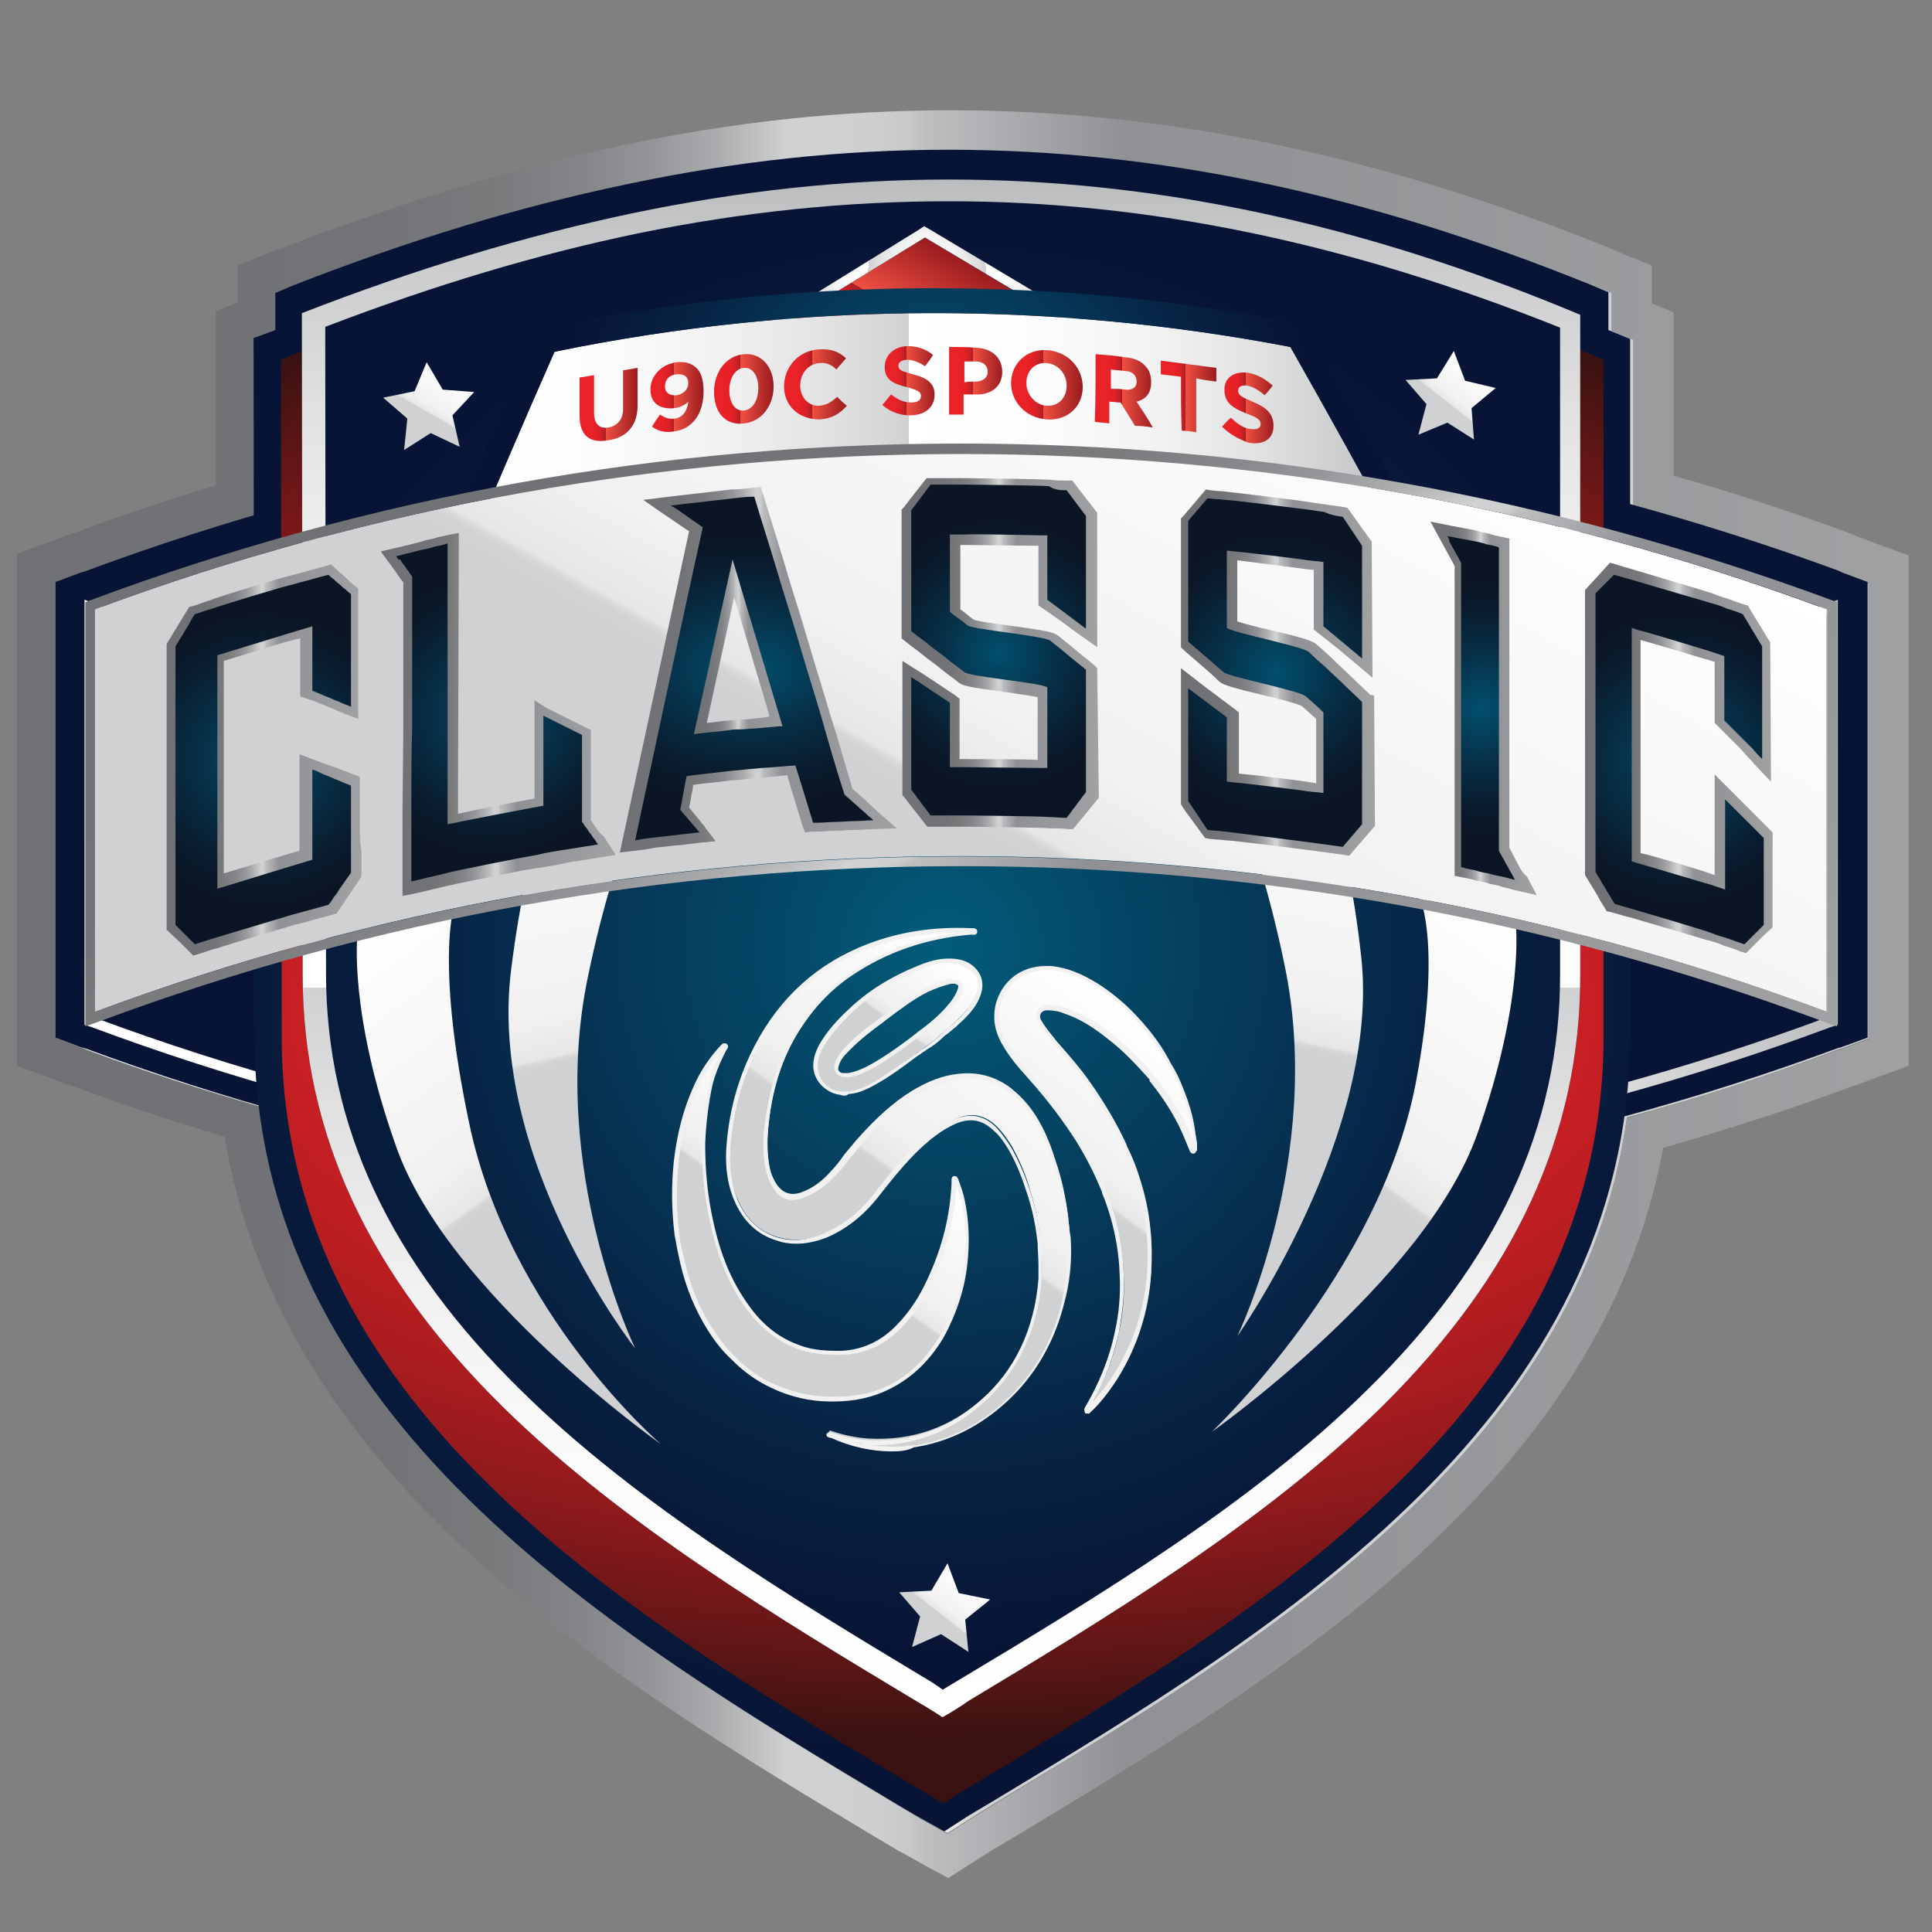
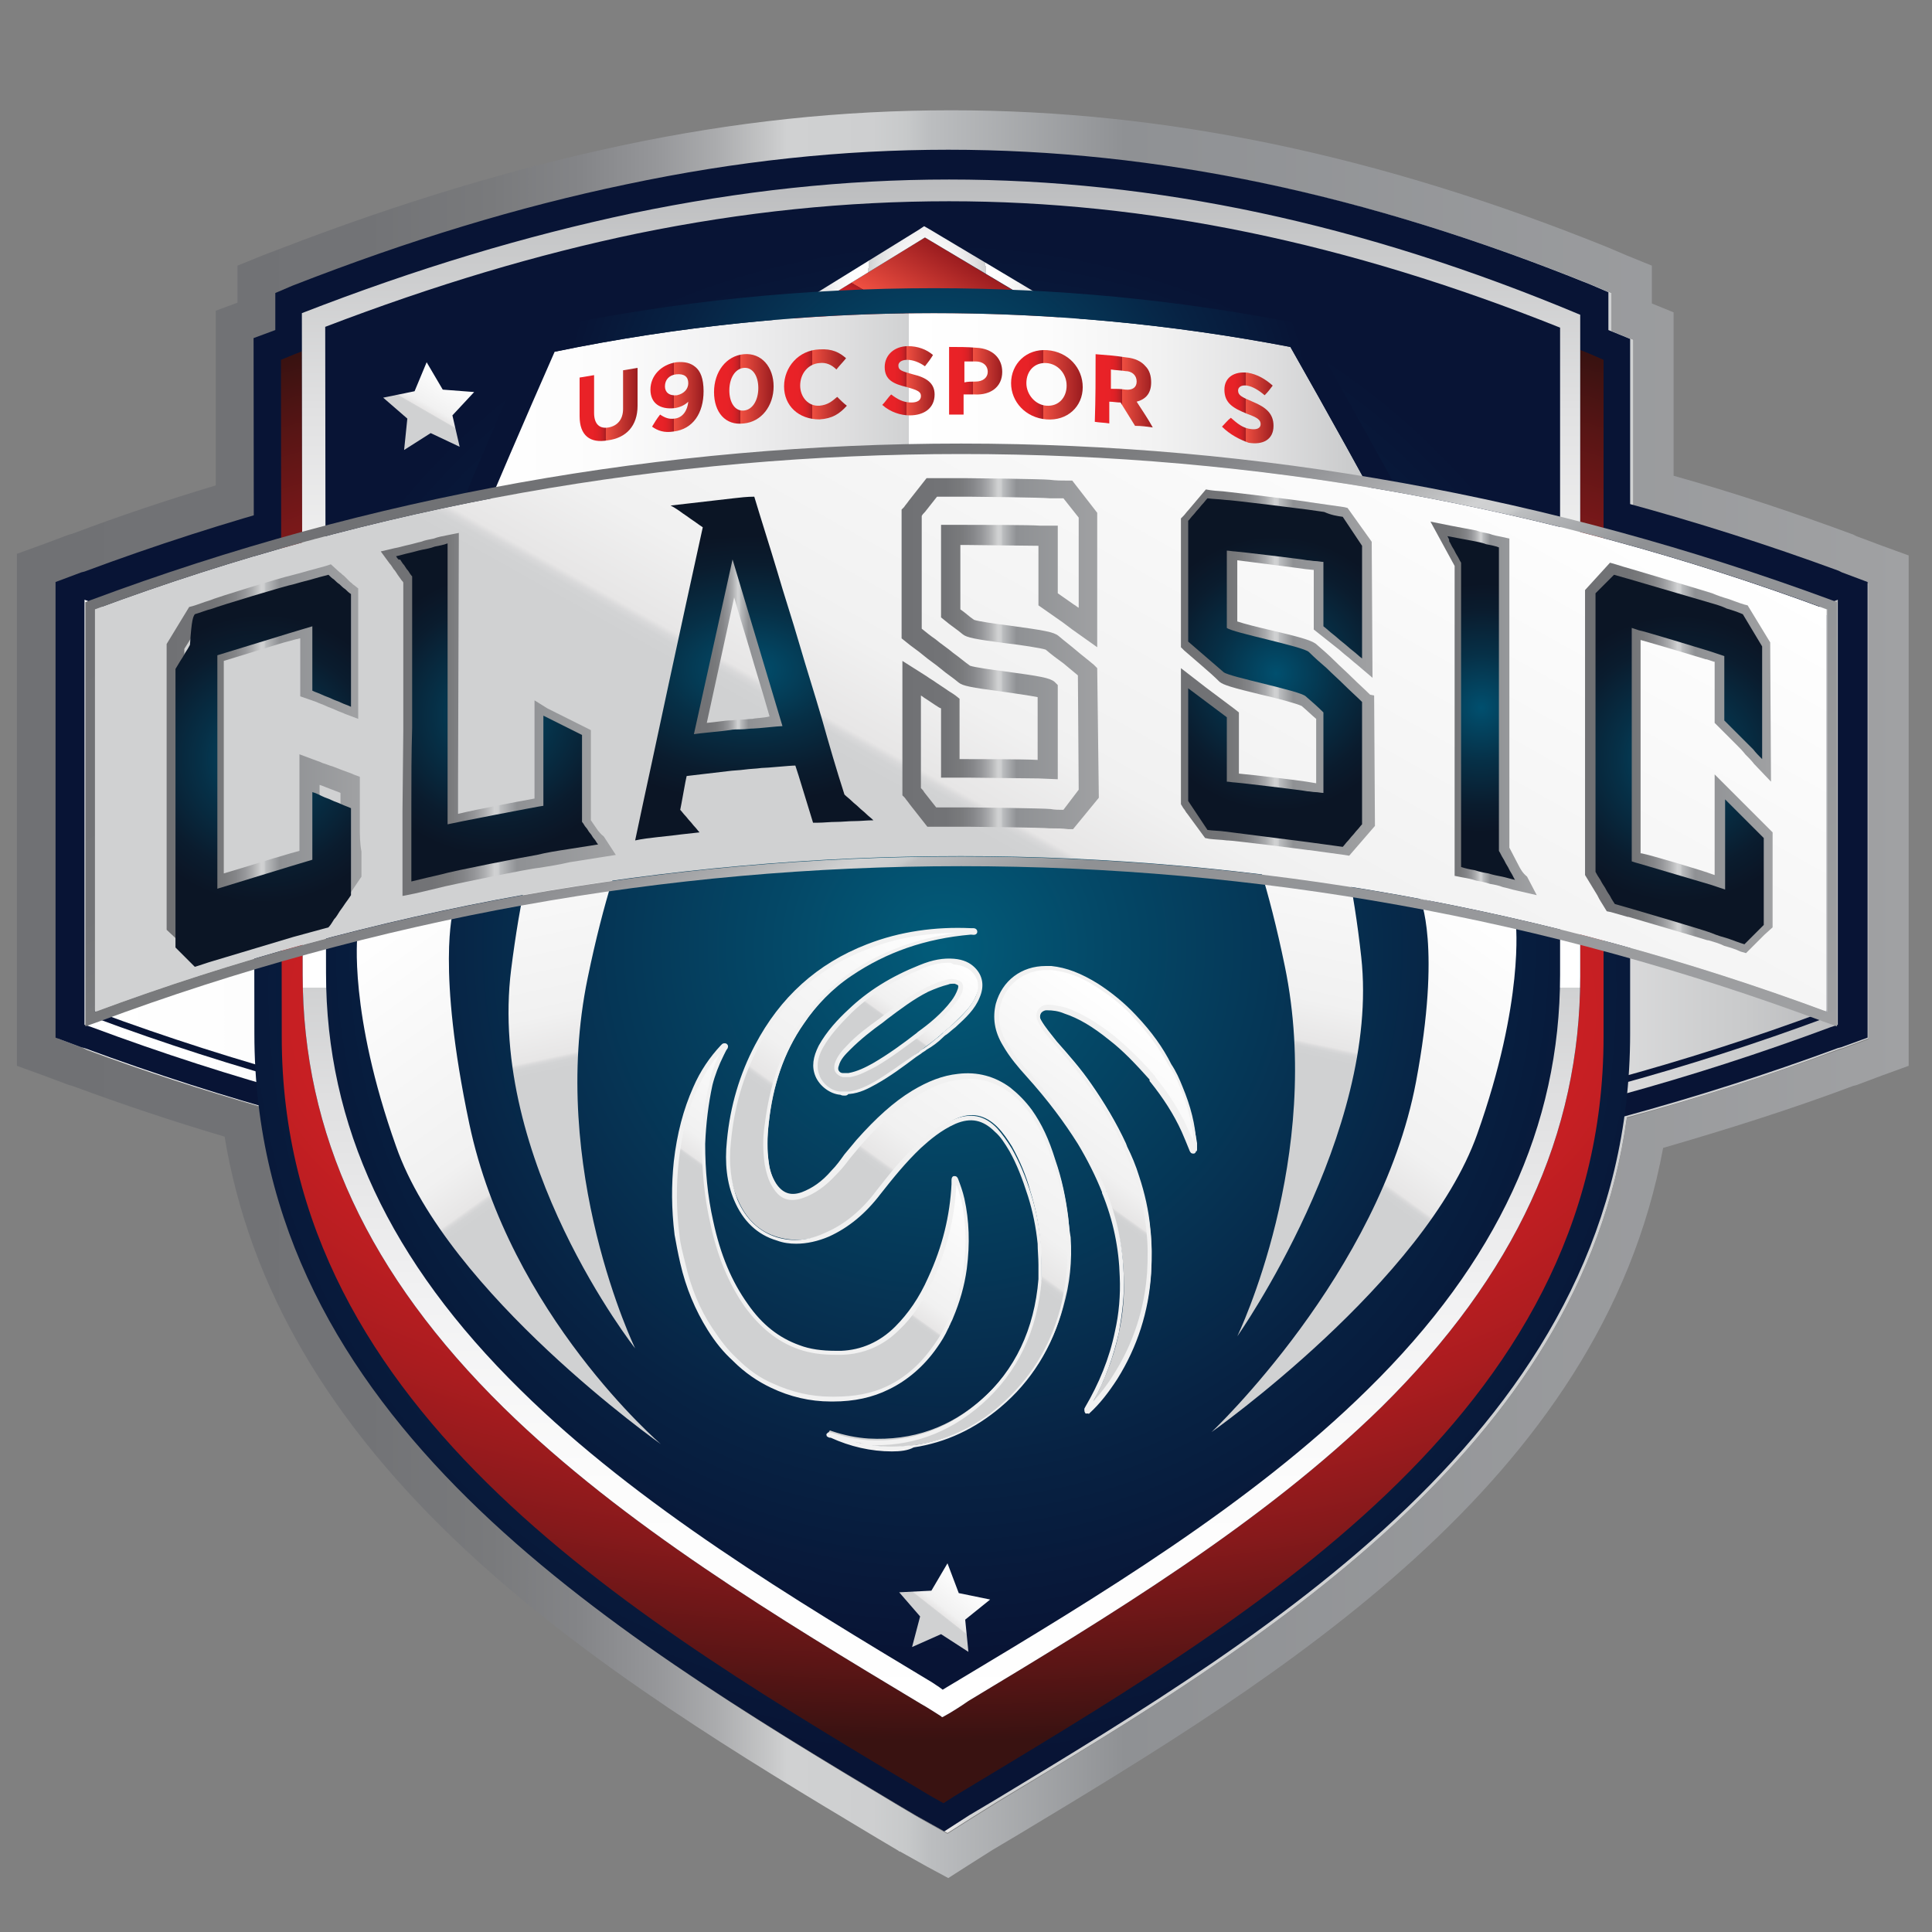
<svg xmlns="http://www.w3.org/2000/svg" version="1.1" id="Layer_1" x="0px" y="0px" width="240px" height="240px" viewBox="0 0 240 240" style="enable-background:new 0 0 240 240;" xml:space="preserve">
  <rect x="0" y="0" width="240" height="240" fill="#808080" stroke="none" />
  <style type="text/css"> .st0{fill:url(#SVGID_1_);} .st1{fill:url(#SVGID_2_);} .st2{fill:url(#SVGID_3_);} .st3{fill:url(#SVGID_4_);} .st4{fill:url(#SVGID_5_);} .st5{fill:url(#SVGID_6_);} .st6{fill:url(#SVGID_7_);} .st7{fill:url(#SVGID_8_);} .st8{fill:url(#SVGID_9_);} .st9{fill:url(#SVGID_10_);} .st10{fill:url(#SVGID_11_);} .st11{fill:url(#SVGID_12_);} .st12{fill:url(#SVGID_13_);} .st13{fill-rule:evenodd;clip-rule:evenodd;fill:url(#SVGID_14_);} .st14{fill-rule:evenodd;clip-rule:evenodd;fill:url(#SVGID_15_);} .st15{fill-rule:evenodd;clip-rule:evenodd;fill:url(#SVGID_16_);} .st16{fill-rule:evenodd;clip-rule:evenodd;fill:url(#SVGID_17_);} .st17{fill:url(#SVGID_18_);} .st18{fill:url(#SVGID_19_);} .st19{fill:url(#SVGID_20_);} .st20{fill:url(#SVGID_21_);} .st21{fill:url(#SVGID_22_);} .st22{fill:url(#SVGID_23_);} .st23{fill:url(#SVGID_24_);} .st24{fill:url(#SVGID_25_);} .st25{fill:url(#SVGID_26_);} .st26{fill:url(#SVGID_27_);} .st27{fill:url(#SVGID_28_);} .st28{fill:url(#SVGID_29_);} .st29{fill:url(#SVGID_30_);} .st30{fill:url(#SVGID_31_);} .st31{fill:url(#SVGID_32_);} .st32{fill:url(#SVGID_33_);} .st33{fill:url(#SVGID_34_);} .st34{fill:url(#SVGID_35_);} .st35{fill:url(#SVGID_36_);} .st36{fill:url(#SVGID_37_);} .st37{fill:url(#SVGID_38_);} .st38{fill:url(#SVGID_39_);} .st39{fill-rule:evenodd;clip-rule:evenodd;fill:url(#SVGID_40_);} .st40{fill:#F1F1F1;} .st41{fill-rule:evenodd;clip-rule:evenodd;fill:url(#SVGID_41_);} .st42{fill-rule:evenodd;clip-rule:evenodd;fill:url(#SVGID_42_);} .st43{fill-rule:evenodd;clip-rule:evenodd;fill:url(#SVGID_43_);} .st44{fill:url(#SVGID_44_);} .st45{fill:url(#SVGID_45_);} .st46{fill:url(#SVGID_46_);} .st47{fill:url(#SVGID_47_);} .st48{fill:url(#SVGID_48_);} .st49{fill:url(#SVGID_49_);} .st50{fill:url(#SVGID_50_);} .st51{fill:url(#SVGID_51_);} .st52{fill:url(#SVGID_52_);} .st53{fill:url(#SVGID_53_);} </style>
  <g>
    <linearGradient id="SVGID_1_" gradientUnits="userSpaceOnUse" x1="236.883" y1="123.169" x2="6.845" y2="123.169">
      <stop offset="0" style="stop-color:#D0D1D2" />
      <stop offset="0.421" style="stop-color:#D0D1D2" />
      <stop offset="0.49" style="stop-color:#D0D1D2" />
      <stop offset="0.504" style="stop-color:#D2D3D4" />
      <stop offset="0.509" style="stop-color:#D9D9DA" />
      <stop offset="0.513" style="stop-color:#E5E4E4" />
      <stop offset="0.514" style="stop-color:#E7E6E6" />
      <stop offset="0.585" style="stop-color:#F1F1F1" />
      <stop offset="1" style="stop-color:#FFFFFF" />
    </linearGradient>
    <path class="st0" d="M228.9,71.3l-0.4-0.2c-8.4-3.1-17-5.9-25.6-8.2l0-20.7l-2.7-1.1l0-4.7l-2.1-0.9c-27.8-11.3-54-16.8-79.9-16.8 c-13.2,0-26.3,1.4-40,4.3c-13.4,2.8-26.9,6.9-41.5,12.6l-2.1,0.8l0,4.7l-2.7,1l0,22c-7.1,2.1-14.1,4.4-21.1,7l-0.4,0.1l-3.2,1.2 v3.4v49.7v3.5l3.2,1.2l0.4,0.2c7.2,2.7,14.4,5,21.7,7.1c5.1,42.3,45.9,66.7,79.1,86.7l2.7,1.6l3.4,1.9l3-1.9l3.2-2 c32.6-19.6,72.5-43.7,78.2-85c8.9-2.4,17.7-5.2,26.4-8.5l0.4-0.1l3.2-1.2v-3.5V75.9v-3.4L228.9,71.3z" />
    <linearGradient id="SVGID_2_" gradientUnits="userSpaceOnUse" x1="2.078" y1="123.574" x2="237.205" y2="123.574">
      <stop offset="0" style="stop-color:#707174" />
      <stop offset="0.185" style="stop-color:#727376" />
      <stop offset="0.251" style="stop-color:#797A7C" />
      <stop offset="0.298" style="stop-color:#848588" />
      <stop offset="0.337" style="stop-color:#959699" />
      <stop offset="0.37" style="stop-color:#ABACAE" />
      <stop offset="0.398" style="stop-color:#C6C7C8" />
      <stop offset="0.407" style="stop-color:#D0D1D2" />
      <stop offset="0.452" style="stop-color:#CECFD0" />
      <stop offset="0.47" style="stop-color:#C7C9CA" />
      <stop offset="0.482" style="stop-color:#BCBEC0" />
      <stop offset="0.585" style="stop-color:#8F9194" />
      <stop offset="1" style="stop-color:#A0A1A3" />
    </linearGradient>
    <path class="st1" d="M118.2,18.7c25.9,0,52,5.5,79.9,16.8l2.1,0.9l0,4.7l2.7,1.1l0,20.7c8.6,2.4,17.2,5.1,25.6,8.2l0.4,0.2l3.2,1.2 v3.4v49.7v3.5l-3.2,1.2l-0.4,0.1c-8.7,3.2-17.5,6-26.4,8.5c-5.8,41.3-45.7,65.3-78.2,85l-3.2,2l-3,1.9l-3.4-1.9l-2.7-1.6 c-33.2-19.9-73.9-44.4-79.1-86.7c-7.3-2.1-14.5-4.5-21.7-7.1l-0.4-0.2L7.1,129v-3.5V75.9v-3.4l3.2-1.2l0.4-0.1c7-2.6,14-4.9,21.1-7 l0-22l2.7-1l0-4.7l2.1-0.8c14.6-5.7,28.2-9.8,41.5-12.6C91.9,20.1,105,18.7,118.2,18.7 M118.2,13.7c-13.6,0-27,1.4-41.1,4.4 c-13.6,2.9-27.5,7.1-42.3,12.8l0,0l0,0l-2.1,0.8L29.5,33l0,3.4l0,1.2l-2.7,1l0,3.5l0,18.2c-6,1.8-12,3.8-17.8,6l-0.4,0.1l-3.2,1.2 l-3.3,1.2v3.5v3.4v49.7v3.5v3.5l3.3,1.2l3.2,1.2l0.4,0.1c6.2,2.3,12.5,4.4,18.9,6.3c3.1,18.7,13,35.6,30.1,51.5 c15.4,14.3,34.2,25.6,50.9,35.6l2.7,1.6l0.1,0.1l0.1,0l3.4,1.9l2.6,1.4l2.5-1.6l3-1.9l3.2-1.9c32.4-19.5,72.4-43.7,80.1-85.3 c7.9-2.3,15.9-4.8,23.6-7.7l0.4-0.1l3.2-1.2l3.3-1.2V129v-3.5V75.9v-3.4v-3.5l-3.3-1.2l-3.2-1.2l-0.4-0.2 c-7.3-2.7-14.8-5.2-22.3-7.3l0-16.9l0-3.4l-2.7-1.1l0-1.3l0-3.4l-3.2-1.3l-2.1-0.9C171.5,19.3,144.8,13.7,118.2,13.7L118.2,13.7z" />
  </g>
  <g>
    <linearGradient id="SVGID_3_" gradientUnits="userSpaceOnUse" x1="11.754" y1="100.57" x2="226.897" y2="100.57">
      <stop offset="0" style="stop-color:#FFFFFF" />
      <stop offset="0.15" style="stop-color:#FCFCFC" />
      <stop offset="0.278" style="stop-color:#F1F1F2" />
      <stop offset="0.398" style="stop-color:#E0E0E1" />
      <stop offset="0.474" style="stop-color:#D0D1D2" />
      <stop offset="0.474" style="stop-color:#D1D2D3" />
      <stop offset="0.474" style="stop-color:#E6E6E7" />
      <stop offset="0.474" style="stop-color:#F4F4F4" />
      <stop offset="0.474" style="stop-color:#FCFCFD" />
      <stop offset="0.474" style="stop-color:#FFFFFF" />
      <stop offset="0.621" style="stop-color:#FCFCFC" />
      <stop offset="0.74" style="stop-color:#F2F2F2" />
      <stop offset="0.849" style="stop-color:#E1E1E2" />
      <stop offset="0.952" style="stop-color:#C9CACB" />
      <stop offset="1" style="stop-color:#BBBCBE" />
    </linearGradient>
    <path class="st2" d="M226.5,75.6C157.4,50,81.2,50,12.2,75.6l-0.4,0.2c0,16.6,0,33.1,0,49.7l0.4,0.2c69.1,25.6,145.2,25.6,214.3,0 l0.4-0.2c0-16.6,0-33.1,0-49.7L226.5,75.6z" />
    <radialGradient id="SVGID_4_" cx="119.326" cy="100.57" r="86.795" gradientTransform="matrix(1 0 0 1.016 0 -1.614)" gradientUnits="userSpaceOnUse">
      <stop offset="0" style="stop-color:#025C7A" />
      <stop offset="0.233" style="stop-color:#044867" />
      <stop offset="0.735" style="stop-color:#072243" />
      <stop offset="1" style="stop-color:#081435" />
    </radialGradient>
    <path class="st3" d="M119.3,56.4c36.3,0,72.6,6.4,107.2,19.2l0.4,0.2c0,16.6,0,33.1,0,49.7l-0.4,0.2 c-34.5,12.8-70.8,19.2-107.2,19.2c-36.3,0-72.6-6.4-107.2-19.2l-0.4-0.2c0-16.6,0-33.1,0-49.7l0.4-0.2 C46.7,62.8,83,56.4,119.3,56.4 M119.3,51.5C82,51.5,45.4,58,10.5,71l-0.4,0.1l-3.2,1.2v3.4v49.7v3.5l3.2,1.2l0.4,0.1 c34.9,12.9,71.5,19.5,108.9,19.5c37.3,0,73.9-6.6,108.9-19.5l0.4-0.1l3.3-1.2v-3.5V75.7v-3.4l-3.2-1.2l-0.4-0.2 C193.3,58,156.6,51.5,119.3,51.5L119.3,51.5z" />
  </g>
  <g>
    <g>
      <radialGradient id="SVGID_5_" cx="323.241" cy="173.05" r="78.767" gradientTransform="matrix(1.016 0 0 1.016 -209.091 -64.769)" gradientUnits="userSpaceOnUse">
        <stop offset="0" style="stop-color:#025C7A" />
        <stop offset="0.233" style="stop-color:#044867" />
        <stop offset="0.735" style="stop-color:#072243" />
        <stop offset="1" style="stop-color:#081435" />
      </radialGradient>
-       <path class="st4" d="M11.8,76.4c69.3,25.8,145.8,25.8,215.1,0c0,16.7,0,33.3,0,50c-69.3,25.8-145.8,25.8-215.1,0 C11.8,109.7,11.8,93.1,11.8,76.4z" />
      <linearGradient id="SVGID_6_" gradientUnits="userSpaceOnUse" x1="10.438" y1="110.764" x2="228.27" y2="110.764">
        <stop offset="0" style="stop-color:#FFFFFF" />
        <stop offset="0.15" style="stop-color:#FCFCFC" />
        <stop offset="0.278" style="stop-color:#F1F1F2" />
        <stop offset="0.398" style="stop-color:#E0E0E1" />
        <stop offset="0.474" style="stop-color:#D0D1D2" />
        <stop offset="0.474" style="stop-color:#D1D2D3" />
        <stop offset="0.474" style="stop-color:#E6E6E7" />
        <stop offset="0.474" style="stop-color:#F4F4F4" />
        <stop offset="0.474" style="stop-color:#FCFCFD" />
        <stop offset="0.474" style="stop-color:#FFFFFF" />
        <stop offset="0.621" style="stop-color:#FCFCFC" />
        <stop offset="0.74" style="stop-color:#F2F2F2" />
        <stop offset="0.849" style="stop-color:#E1E1E2" />
        <stop offset="0.952" style="stop-color:#C9CACB" />
        <stop offset="1" style="stop-color:#BBBCBE" />
      </linearGradient>
      <path class="st5" d="M226.9,76.4c0,16.7,0,33.3,0,50c-34.7,12.9-71.1,19.3-107.6,19.3c-36.5,0-72.9-6.4-107.6-19.3 c0-16.7,0-33.3,0-50c34.7,12.9,71.1,19.3,107.6,19.3C155.8,95.7,192.3,89.3,226.9,76.4 M228.3,74.5l-1.8,0.7 c-34.3,12.8-70.4,19.3-107.1,19.3c-36.7,0-72.8-6.5-107.1-19.3l-1.8-0.7v1.9v50v0.9l0.9,0.3c34.6,12.9,71,19.4,108,19.4 c37,0,73.4-6.5,108-19.4l0.9-0.3v-0.9v-50V74.5L228.3,74.5z" />
    </g>
  </g>
  <g>
    <linearGradient id="SVGID_7_" gradientUnits="userSpaceOnUse" x1="34.895" y1="122.741" x2="199.234" y2="122.741">
      <stop offset="0" style="stop-color:#FFFFFF" />
      <stop offset="0.15" style="stop-color:#FCFCFC" />
      <stop offset="0.278" style="stop-color:#F1F1F2" />
      <stop offset="0.398" style="stop-color:#E0E0E1" />
      <stop offset="0.474" style="stop-color:#D0D1D2" />
      <stop offset="0.474" style="stop-color:#D1D2D3" />
      <stop offset="0.474" style="stop-color:#E6E6E7" />
      <stop offset="0.474" style="stop-color:#F4F4F4" />
      <stop offset="0.474" style="stop-color:#FCFCFD" />
      <stop offset="0.474" style="stop-color:#FFFFFF" />
      <stop offset="0.621" style="stop-color:#FCFCFC" />
      <stop offset="0.74" style="stop-color:#F2F2F2" />
      <stop offset="0.849" style="stop-color:#E1E1E2" />
      <stop offset="0.952" style="stop-color:#C9CACB" />
      <stop offset="1" style="stop-color:#BBBCBE" />
    </linearGradient>
    <path class="st6" d="M197.6,43.7c-0.4-0.1-0.7-0.3-1.1-0.4l0-4.7c-27.4-11.2-53.1-16.6-78.6-16.6c-13,0-25.9,1.4-39.4,4.2 c-13.2,2.8-26.6,6.8-41,12.4l0,0l0,4.7c-0.3,0.1-0.7,0.3-1,0.4l-1.7,0.7l0.1,84.1c0,47.1,45,73,80.6,94.4l1.6,0.9l1.4-0.9 c35.6-21.5,80.6-47.1,80.6-94.3l0-84.1L197.6,43.7z" />
    <radialGradient id="SVGID_8_" cx="117.064" cy="123.009" r="95.465" gradientUnits="userSpaceOnUse">
      <stop offset="0" style="stop-color:#025C7A" />
      <stop offset="0.233" style="stop-color:#044867" />
      <stop offset="0.735" style="stop-color:#072243" />
      <stop offset="1" style="stop-color:#081435" />
    </radialGradient>
    <path class="st7" d="M117.3,227.5l-3.4-1.9l-2.7-1.6c-35.5-21.3-79.6-47.8-79.6-95.6L31.5,42l2.7-1l0-4.6l2.1-0.9 c14.6-5.7,28.1-9.8,41.5-12.6c13.7-2.9,26.8-4.3,40-4.3c25.9,0,52,5.5,79.9,16.8l2.1,0.9l0,4.7l2.7,1.1l0,86.3 c0,47.6-43.8,74-78.9,95.2l-3.2,1.9L117.3,227.5z M38.3,46.6l0.1,81.7c0,44.1,42.3,69.5,76.3,89.9l2.4,1.4l3-1.8 c35.5-21.4,75.7-45.6,75.7-89.5l0-81.8l-2.7-1.1l0-4.7c-26.2-10.4-50.9-15.5-75.2-15.5c-12.8,0-25.4,1.3-38.7,4.1 C66.9,32,54.4,35.7,41,40.8l0,4.7L38.3,46.6z" />
  </g>
  <g>
    <radialGradient id="SVGID_9_" cx="117.064" cy="125.546" r="90.629" gradientTransform="matrix(6.123234e-17 -1 2 1.224647e-16 -134.028 242.61)" gradientUnits="userSpaceOnUse">
      <stop offset="0" style="stop-color:#EA2227" />
      <stop offset="0.151" style="stop-color:#E62227" />
      <stop offset="0.302" style="stop-color:#DA2125" />
      <stop offset="0.452" style="stop-color:#C61F23" />
      <stop offset="0.603" style="stop-color:#AA1C1F" />
      <stop offset="0.753" style="stop-color:#86191B" />
      <stop offset="0.902" style="stop-color:#5A1515" />
      <stop offset="1" style="stop-color:#391211" />
    </radialGradient>
    <path class="st8" d="M197.6,44c-56.1-22.9-104.7-22-161,0l-1.7,0.7l0.1,84.1c0,47.1,45,73,80.6,94.3l1.6,0.9l1.4-0.9 c35.6-21.5,80.6-47.1,80.6-94.3l0-84.1L197.6,44z" />
  </g>
  <g>
    <radialGradient id="SVGID_10_" cx="117.065" cy="117.682" r="87.803" gradientUnits="userSpaceOnUse">
      <stop offset="0" style="stop-color:#025C7A" />
      <stop offset="0.233" style="stop-color:#044867" />
      <stop offset="0.735" style="stop-color:#072243" />
      <stop offset="1" style="stop-color:#081435" />
    </radialGradient>
    <path class="st9" d="M117.9,22.3c-13,0-25.9,1.4-39.4,4.2c-13.2,2.8-26.6,6.8-41,12.4l0,0l0.1,82.2c0,19.7,8.2,37.3,25,53.8 c14.9,14.6,34.4,26.3,51.7,36.7c0.9,0.5,1.8,1.1,2.6,1.6l0.1,0.1l0.1,0l0,0l0,0c1.1-0.6,2.2-1.3,3.2-2c17.1-10.3,36.5-22,51.3-36.5 c16.6-16.4,24.7-33.9,24.7-53.5l0-82.2C169.1,27.7,143.4,22.3,117.9,22.3z" />
    <linearGradient id="SVGID_11_" gradientUnits="userSpaceOnUse" x1="117.065" y1="213.109" x2="117.065" y2="22.254">
      <stop offset="0" style="stop-color:#FFFFFF" />
      <stop offset="0.15" style="stop-color:#FCFCFC" />
      <stop offset="0.278" style="stop-color:#F1F1F2" />
      <stop offset="0.398" style="stop-color:#E0E0E1" />
      <stop offset="0.474" style="stop-color:#D0D1D2" />
      <stop offset="0.474" style="stop-color:#D1D2D3" />
      <stop offset="0.474" style="stop-color:#E6E6E7" />
      <stop offset="0.474" style="stop-color:#F4F4F4" />
      <stop offset="0.474" style="stop-color:#FCFCFD" />
      <stop offset="0.474" style="stop-color:#FFFFFF" />
      <stop offset="0.621" style="stop-color:#FCFCFC" />
      <stop offset="0.74" style="stop-color:#F2F2F2" />
      <stop offset="0.849" style="stop-color:#E1E1E2" />
      <stop offset="0.952" style="stop-color:#C9CACB" />
      <stop offset="1" style="stop-color:#BBBCBE" />
    </linearGradient>
    <path class="st10" d="M117.9,25c24.6,0,49.4,5.1,75.9,15.7l0,80.4c0,18.8-7.8,35.7-23.9,51.5c-14.5,14.3-33.8,25.9-50.8,36.1 c-0.7,0.4-1.3,0.8-2,1.2l-0.4-0.3l-0.9-0.6c-17.1-10.3-36.5-21.9-51.1-36.3c-16.3-16-24.2-32.9-24.2-51.8l-0.1-80.3 c13.6-5.2,26.3-9,38.8-11.6C92.4,26.3,105.1,25,117.9,25 M117.9,22.3c-13,0-25.9,1.4-39.4,4.2c-13.2,2.8-26.6,6.8-41,12.4l0,0 l0.1,82.2c0,19.7,8.2,37.3,25,53.8c14.9,14.6,34.4,26.3,51.7,36.7c0.9,0.5,1.8,1.1,2.6,1.6l0.1,0.1l0.1,0l0,0l0,0 c1.1-0.6,2.2-1.3,3.2-2c17.1-10.3,36.5-22,51.3-36.5c16.6-16.4,24.7-33.9,24.7-53.5l0-82.2C169.1,27.7,143.4,22.3,117.9,22.3 L117.9,22.3z" />
  </g>
  <g>
    <linearGradient id="SVGID_12_" gradientUnits="userSpaceOnUse" x1="110.901" y1="46.958" x2="119.462" y2="32.131">
      <stop offset="0" style="stop-color:#EA2227" />
      <stop offset="0.219" style="stop-color:#E82227" />
      <stop offset="0.298" style="stop-color:#E12126" />
      <stop offset="0.354" style="stop-color:#D62126" />
      <stop offset="0.4" style="stop-color:#C52025" />
      <stop offset="0.438" style="stop-color:#AF1E23" />
      <stop offset="0.447" style="stop-color:#A91E23" />
      <stop offset="0.448" style="stop-color:#AC2024" />
      <stop offset="0.449" style="stop-color:#B52628" />
      <stop offset="0.449" style="stop-color:#C4312F" />
      <stop offset="0.45" style="stop-color:#DA4038" />
      <stop offset="0.451" style="stop-color:#EF4F41" />
      <stop offset="1" style="stop-color:#9A1C1F" />
    </linearGradient>
    <polygon class="st11" points="98.3,39.7 114.9,29.5 131.9,39.7 " />
    <radialGradient id="SVGID_13_" cx="115.163" cy="34.472" r="15.529" gradientTransform="matrix(1 0 0 1.353 0 -12.162)" gradientUnits="userSpaceOnUse">
      <stop offset="0" style="stop-color:#FFFFFF" />
      <stop offset="0.15" style="stop-color:#FCFCFC" />
      <stop offset="0.278" style="stop-color:#F1F1F2" />
      <stop offset="0.398" style="stop-color:#E0E0E1" />
      <stop offset="0.474" style="stop-color:#D0D1D2" />
      <stop offset="0.474" style="stop-color:#D1D2D3" />
      <stop offset="0.474" style="stop-color:#E6E6E7" />
      <stop offset="0.474" style="stop-color:#F4F4F4" />
      <stop offset="0.474" style="stop-color:#FCFCFD" />
      <stop offset="0.474" style="stop-color:#FFFFFF" />
      <stop offset="0.621" style="stop-color:#FCFCFC" />
      <stop offset="0.74" style="stop-color:#F2F2F2" />
      <stop offset="0.849" style="stop-color:#E1E1E2" />
      <stop offset="0.952" style="stop-color:#C9CACB" />
      <stop offset="1" style="stop-color:#BBBCBE" />
    </radialGradient>
    <path class="st12" d="M114.9,29.5l17.1,10.2H98.3L114.9,29.5 M114.8,28.1l-0.6,0.4L97.7,38.7l-3.5,2.2h4.1h33.7h4.2l-3.6-2.2 l-17.1-10.2L114.8,28.1L114.8,28.1z" />
  </g>
  <g>
    <linearGradient id="SVGID_14_" gradientUnits="userSpaceOnUse" x1="222.653" y1="176.208" x2="265.436" y2="116.621" gradientTransform="matrix(-1 0 0 1 309.221 0)">
      <stop offset="0" style="stop-color:#D0D1D2" />
      <stop offset="0.421" style="stop-color:#D0D1D2" />
      <stop offset="0.49" style="stop-color:#D0D1D2" />
      <stop offset="0.504" style="stop-color:#D2D3D4" />
      <stop offset="0.509" style="stop-color:#D9D9DA" />
      <stop offset="0.513" style="stop-color:#E5E4E4" />
      <stop offset="0.514" style="stop-color:#E7E6E6" />
      <stop offset="0.585" style="stop-color:#F1F1F1" />
      <stop offset="1" style="stop-color:#FFFFFF" />
    </linearGradient>
    <path class="st13" d="M82.1,179.4c0,0-18.8-16.1-23.8-39.8c-4.1-19.4-2-26.5-2-26.5l-11.9,3.1c0,0-1.1,9.6,4.8,26.2 C55.6,160.7,82.1,179.4,82.1,179.4z" />
    <linearGradient id="SVGID_15_" gradientUnits="userSpaceOnUse" x1="191.065" y1="143.619" x2="233.848" y2="84.031" gradientTransform="matrix(-0.917 -0.399 -0.399 0.917 316.267 111.108)">
      <stop offset="0" style="stop-color:#D0D1D2" />
      <stop offset="0.421" style="stop-color:#D0D1D2" />
      <stop offset="0.49" style="stop-color:#D0D1D2" />
      <stop offset="0.504" style="stop-color:#D2D3D4" />
      <stop offset="0.509" style="stop-color:#D9D9DA" />
      <stop offset="0.513" style="stop-color:#E5E4E4" />
      <stop offset="0.514" style="stop-color:#E7E6E6" />
      <stop offset="0.585" style="stop-color:#F1F1F1" />
      <stop offset="1" style="stop-color:#FFFFFF" />
    </linearGradient>
    <path class="st14" d="M78.9,167.5c0,0-10.8-22.3-5.9-46c4-19.4,8.7-25.1,8.7-25.1l-12.1-1.9c0,0-3.9,8.5-6.1,25.9 C60.5,144.1,78.9,167.5,78.9,167.5z" />
  </g>
  <g>
    <linearGradient id="SVGID_16_" gradientUnits="userSpaceOnUse" x1="146.01" y1="174.709" x2="188.792" y2="115.122">
      <stop offset="0" style="stop-color:#D0D1D2" />
      <stop offset="0.421" style="stop-color:#D0D1D2" />
      <stop offset="0.49" style="stop-color:#D0D1D2" />
      <stop offset="0.504" style="stop-color:#D2D3D4" />
      <stop offset="0.509" style="stop-color:#D9D9DA" />
      <stop offset="0.513" style="stop-color:#E5E4E4" />
      <stop offset="0.514" style="stop-color:#E7E6E6" />
      <stop offset="0.585" style="stop-color:#F1F1F1" />
      <stop offset="1" style="stop-color:#FFFFFF" />
    </linearGradient>
    <path class="st15" d="M150.5,177.9c0,0,20.9-19.7,25.4-43.5c3.2-17,0.5-22.8,0.5-22.8l11.9,3.1c0,0,1.1,9.6-4.8,26.2 C177,159.2,150.5,177.9,150.5,177.9z" />
    <linearGradient id="SVGID_17_" gradientUnits="userSpaceOnUse" x1="121.239" y1="111.529" x2="164.022" y2="51.941" gradientTransform="matrix(0.917 -0.399 0.399 0.917 -7.046 111.108)">
      <stop offset="0" style="stop-color:#D0D1D2" />
      <stop offset="0.421" style="stop-color:#D0D1D2" />
      <stop offset="0.49" style="stop-color:#D0D1D2" />
      <stop offset="0.504" style="stop-color:#D2D3D4" />
      <stop offset="0.509" style="stop-color:#D9D9DA" />
      <stop offset="0.513" style="stop-color:#E5E4E4" />
      <stop offset="0.514" style="stop-color:#E7E6E6" />
      <stop offset="0.585" style="stop-color:#F1F1F1" />
      <stop offset="1" style="stop-color:#FFFFFF" />
    </linearGradient>
    <path class="st16" d="M153.7,166c0,0,10.8-22.3,5.9-46c-4-19.4-8.7-25.1-8.7-25.1L163,93c0,0,4.2,8.5,6.1,25.9 C171.5,140.7,153.7,166,153.7,166z" />
  </g>
  <g>
    <linearGradient id="SVGID_18_" gradientUnits="userSpaceOnUse" x1="57.837" y1="54.081" x2="174.075" y2="54.081">
      <stop offset="0" style="stop-color:#FFFFFF" />
      <stop offset="0.15" style="stop-color:#FCFCFC" />
      <stop offset="0.278" style="stop-color:#F1F1F2" />
      <stop offset="0.398" style="stop-color:#E0E0E1" />
      <stop offset="0.474" style="stop-color:#D0D1D2" />
      <stop offset="0.474" style="stop-color:#D1D2D3" />
      <stop offset="0.474" style="stop-color:#E6E6E7" />
      <stop offset="0.474" style="stop-color:#F4F4F4" />
      <stop offset="0.474" style="stop-color:#FCFCFD" />
      <stop offset="0.474" style="stop-color:#FFFFFF" />
      <stop offset="0.621" style="stop-color:#FCFCFC" />
      <stop offset="0.74" style="stop-color:#F2F2F2" />
      <stop offset="0.849" style="stop-color:#E1E1E2" />
      <stop offset="0.952" style="stop-color:#C9CACB" />
      <stop offset="1" style="stop-color:#BBBCBE" />
    </linearGradient>
    <path class="st17" d="M57.8,69.3c3.6-8.6,7.3-17.2,11-25.6c30.2-6.2,61.3-6.4,91.5-0.6c4.6,8.1,9.2,16.4,13.8,24.9 C135.9,58.6,96,59.1,57.8,69.3z" />
    <radialGradient id="SVGID_19_" cx="116.323" cy="54.84" r="47.037" gradientUnits="userSpaceOnUse">
      <stop offset="0" style="stop-color:#025C7A" />
      <stop offset="0.233" style="stop-color:#044867" />
      <stop offset="0.735" style="stop-color:#072243" />
      <stop offset="1" style="stop-color:#081435" />
    </radialGradient>
    <path class="st18" d="M116,38.9c14.8,0,29.7,1.4,44.3,4.2c4.6,8.1,9.2,16.4,13.8,24.9c-18.2-4.5-36.8-6.7-55.4-6.7 c-20.4,0-40.9,2.7-60.8,8c3.6-8.6,7.3-17.2,11-25.6C84.4,40.5,100.2,38.9,116,38.9 M116,35.8c-16,0-32.1,1.6-47.8,4.9L66.6,41 L66,42.4c-3.7,8.5-7.4,17.2-11,25.7l-2.4,5.8l6-1.6c19.6-5.3,39.8-7.9,60-7.9c18.4,0,36.8,2.2,54.7,6.6l6.7,1.6l-3.3-6.1 c-4.5-8.3-9.2-16.7-13.8-24.9l-0.7-1.2l-1.4-0.3C146.1,37.2,131,35.8,116,35.8L116,35.8z" />
  </g>
  <g>
    <g>
      <linearGradient id="SVGID_20_" gradientUnits="userSpaceOnUse" x1="77.743" y1="165.069" x2="150.882" y2="36.354" gradientTransform="matrix(1.016 0 0 1 3.201 0)">
        <stop offset="0" style="stop-color:#D0D1D2" />
        <stop offset="0.421" style="stop-color:#D0D1D2" />
        <stop offset="0.49" style="stop-color:#D0D1D2" />
        <stop offset="0.504" style="stop-color:#D2D3D4" />
        <stop offset="0.509" style="stop-color:#D9D9DA" />
        <stop offset="0.513" style="stop-color:#E5E4E4" />
        <stop offset="0.514" style="stop-color:#E7E6E6" />
        <stop offset="0.585" style="stop-color:#F1F1F1" />
        <stop offset="1" style="stop-color:#FFFFFF" />
      </linearGradient>
      <path class="st19" d="M226.9,125.7c-69.3-25.8-145.8-25.8-215.1,0c0-16.7,0-33.3,0-50c69.3-25.8,145.8-25.8,215.1,0 C226.9,92.4,226.9,109,226.9,125.7z" />
      <linearGradient id="SVGID_21_" gradientUnits="userSpaceOnUse" x1="80.743" y1="34.306" x2="157.965" y2="168.058">
        <stop offset="0" style="stop-color:#707174" />
        <stop offset="0.222" style="stop-color:#727376" />
        <stop offset="0.302" style="stop-color:#797A7C" />
        <stop offset="0.359" style="stop-color:#848588" />
        <stop offset="0.406" style="stop-color:#959699" />
        <stop offset="0.445" style="stop-color:#ABACAE" />
        <stop offset="0.479" style="stop-color:#C6C7C8" />
        <stop offset="0.49" style="stop-color:#D0D1D2" />
        <stop offset="0.504" style="stop-color:#CECFD0" />
        <stop offset="0.51" style="stop-color:#C7C9CA" />
        <stop offset="0.514" style="stop-color:#BCBEC0" />
        <stop offset="0.585" style="stop-color:#8F9194" />
        <stop offset="1" style="stop-color:#A0A1A3" />
      </linearGradient>
      <path class="st20" d="M119.4,56.4c36.5,0,72.9,6.4,107.6,19.3c0,16.7,0,33.3,0,50c-34.7-12.9-71.1-19.3-107.6-19.3 c-36.5,0-72.9,6.4-107.6,19.3c0-16.7,0-33.3,0-50C46.4,62.8,82.9,56.4,119.4,56.4 M119.4,55.1c-37,0-73.4,6.5-108,19.4l-0.8,0.3 v0.9v50v1.8l1.7-0.6c34.4-12.8,70.4-19.3,107.1-19.3c36.7,0,72.8,6.5,107.1,19.3l1.7,0.6v-1.8v-50v-0.9l-0.8-0.3 C192.7,61.7,156.4,55.1,119.4,55.1L119.4,55.1z" />
    </g>
  </g>
  <linearGradient id="SVGID_22_" gradientUnits="userSpaceOnUse" x1="50.343" y1="55.968" x2="55.778" y2="46.555">
    <stop offset="0" style="stop-color:#D0D1D2" />
    <stop offset="0.421" style="stop-color:#D0D1D2" />
    <stop offset="0.49" style="stop-color:#D0D1D2" />
    <stop offset="0.504" style="stop-color:#D2D3D4" />
    <stop offset="0.509" style="stop-color:#D9D9DA" />
    <stop offset="0.513" style="stop-color:#E5E4E4" />
    <stop offset="0.514" style="stop-color:#E7E6E6" />
    <stop offset="0.585" style="stop-color:#F1F1F1" />
    <stop offset="1" style="stop-color:#FFFFFF" />
  </linearGradient>
  <polygon class="st21" points="53,45 55,48.4 58.9,48.7 56.2,51.6 57.1,55.5 53.5,53.8 50.2,55.9 50.6,52 47.6,49.4 51.5,48.6 " />
  <linearGradient id="SVGID_23_" gradientUnits="userSpaceOnUse" x1="208.005" y1="71.81" x2="213.44" y2="62.397" gradientTransform="matrix(0.99 0.141 -0.141 0.99 -19.502 -46.192)">
    <stop offset="0" style="stop-color:#D0D1D2" />
    <stop offset="0.421" style="stop-color:#D0D1D2" />
    <stop offset="0.49" style="stop-color:#D0D1D2" />
    <stop offset="0.504" style="stop-color:#D2D3D4" />
    <stop offset="0.509" style="stop-color:#D9D9DA" />
    <stop offset="0.513" style="stop-color:#E5E4E4" />
    <stop offset="0.514" style="stop-color:#E7E6E6" />
    <stop offset="0.585" style="stop-color:#F1F1F1" />
    <stop offset="1" style="stop-color:#FFFFFF" />
  </linearGradient>
-   <polygon class="st22" points="180.6,43.6 182,47.3 185.8,48.2 182.8,50.7 183.1,54.6 179.8,52.5 176.2,54 177.2,50.2 174.6,47.2 178.5,47 " />
  <g>
    <linearGradient id="SVGID_24_" gradientUnits="userSpaceOnUse" x1="112.029" y1="81.267" x2="136.386" y2="81.267">
      <stop offset="0" style="stop-color:#707174" />
      <stop offset="0.222" style="stop-color:#727376" />
      <stop offset="0.302" style="stop-color:#797A7C" />
      <stop offset="0.359" style="stop-color:#848588" />
      <stop offset="0.406" style="stop-color:#959699" />
      <stop offset="0.445" style="stop-color:#ABACAE" />
      <stop offset="0.479" style="stop-color:#C6C7C8" />
      <stop offset="0.49" style="stop-color:#D0D1D2" />
      <stop offset="0.504" style="stop-color:#CECFD0" />
      <stop offset="0.51" style="stop-color:#C7C9CA" />
      <stop offset="0.514" style="stop-color:#BCBEC0" />
      <stop offset="0.585" style="stop-color:#8F9194" />
      <stop offset="1" style="stop-color:#A0A1A3" />
    </linearGradient>
    <path class="st23" d="M135.9,82.6c-0.7-0.6-1.5-1.2-2.2-1.8c-0.7-0.6-1.5-1.2-2.2-1.8c-0.6-0.5-1.8-0.7-6.2-1.3 c-1.6-0.2-3.7-0.5-4.3-0.7c-0.6-0.4-1.1-0.9-1.7-1.3c0-0.5,0-1,0-1.5l0-6.5c0.3,0,0.5,0,0.8,0l0.1,0c0.7,0,7.8,0.1,8.8,0.1l0,7.4 l3,2.1c0.4,0.3,0.8,0.6,1.2,0.9l3.1,2.2l0-10.5c0-0.8,0-1.5,0-2.3l0-3.9l-3.1-4l-0.6,0c-0.7,0-1.4,0-2.2-0.1 c-1-0.1-9.4-0.2-10.3-0.2c-0.7,0-1.4,0-2.2,0c-0.7,0-1.5,0-2.2,0l-0.6,0l-2.2,2.8c-0.2,0.3-0.4,0.5-0.6,0.8l-0.3,0.3l0,16l0.5,0.4 c0.7,0.6,1.5,1.1,2.2,1.7c0.7,0.6,1.5,1.1,2.2,1.7c0.7,0.6,1.5,1.1,2.2,1.7l0,0c0.5,0.4,1.5,0.6,5.3,1.1c1.4,0.2,3.5,0.5,4.5,0.7 l0,7.8c-1.6-0.1-7.9-0.1-8.9-0.1v0l-0.1,0c-0.2,0-0.5,0-0.7,0l0-7.5l-0.5-0.4c-0.4-0.3-0.8-0.5-1.2-0.8l-1.2-0.8 c-0.4-0.3-0.8-0.5-1.2-0.8l-3-1.9l0,2.2l0,14.5l0.3,0.3c0.2,0.3,0.4,0.5,0.6,0.8l2.2,2.8l0.6,0c0.7,0,1.5,0,2.2,0 c0.7,0,1.5,0,2.2,0l0.1,0c0.6,0,9.4,0.1,10.1,0.2l0.1,0c0.7,0,1.5,0,2.2,0.1l0.6,0l3.2-3.9L136.3,83L135.9,82.6z M132.1,100.6 c-0.5,0-1.1,0-1.6-0.1c-1-0.1-9.4-0.2-10.4-0.2c-0.7,0-1.5,0-2.2,0c-0.5,0-1.1,0-1.6,0l-1.5-1.9c-0.1-0.2-0.2-0.3-0.4-0.5l0-11.5 c0.2,0.1,0.4,0.3,0.6,0.4l1.2,0.8c0.2,0.1,0.4,0.3,0.7,0.4l0,8.6l2.2,0c0.3,0,0.6,0,0.9,0l0.2,0c0.7,0,8.3,0.1,8.8,0.1l2.4,0.1 l0-11.7l-0.4-0.4c-0.6-0.5-1.8-0.7-6.2-1.3c-1.6-0.2-3.7-0.5-4.3-0.7c-0.7-0.5-1.4-1.1-2.1-1.6c-0.7-0.6-1.5-1.1-2.2-1.7 c-0.6-0.4-1.2-0.9-1.7-1.3l0-14c0.1-0.2,0.2-0.3,0.4-0.5l1.5-1.9c0.5,0,1.1,0,1.6,0c0.7,0,1.5,0,2.2,0l0.1,0 c0.6,0,9.4,0.1,10.1,0.2l0.1,0c0.5,0,1.1,0,1.6,0l1.9,2.4l0,3.1c0,0.8,0,1.5,0,2.3l0,5.8c-0.2-0.1-0.4-0.3-0.6-0.4l-2-1.4l0-8.4 l-1.2,0c-0.3,0-0.7,0-1,0v0c-1.1-0.1-8-0.1-9.1-0.1v0c-0.3,0-0.7,0-1,0c-0.3,0-0.7,0-1,0l-1.2,0l0,8.8c0,0.7,0,1.4,0,2.1l0,0.6 l0.5,0.4c0.7,0.6,1.5,1.1,2.2,1.7l0,0c0.5,0.4,1.5,0.6,5.3,1.1c1.8,0.2,4.4,0.6,5,0.8c0.7,0.6,1.5,1.2,2.2,1.7 c0.6,0.5,1.2,1,1.8,1.5l0.1,14.2L132.1,100.6z" />
    <linearGradient id="SVGID_25_" gradientUnits="userSpaceOnUse" x1="146.555" y1="83.672" x2="170.625" y2="83.672">
      <stop offset="0" style="stop-color:#707174" />
      <stop offset="0.222" style="stop-color:#727376" />
      <stop offset="0.302" style="stop-color:#797A7C" />
      <stop offset="0.359" style="stop-color:#848588" />
      <stop offset="0.406" style="stop-color:#959699" />
      <stop offset="0.445" style="stop-color:#ABACAE" />
      <stop offset="0.479" style="stop-color:#C6C7C8" />
      <stop offset="0.49" style="stop-color:#D0D1D2" />
      <stop offset="0.504" style="stop-color:#CECFD0" />
      <stop offset="0.51" style="stop-color:#C7C9CA" />
      <stop offset="0.514" style="stop-color:#BCBEC0" />
      <stop offset="0.585" style="stop-color:#8F9194" />
      <stop offset="1" style="stop-color:#A0A1A3" />
    </linearGradient>
    <path class="st24" d="M170.2,86.3c-0.7-0.7-1.5-1.4-2.2-2.1c-0.7-0.7-1.5-1.4-2.2-2.1c-0.7-0.7-1.5-1.4-2.2-2 c-0.5-0.5-1.8-0.9-6.1-1.9c-1.3-0.3-2.9-0.7-3.8-1c0-0.5,0-1.1,0-1.6l0-3.2c0-0.6,0-1.1,0-1.7l0-1.1c1.5,0.2,7.9,1,8.5,1.1l1,0.1 l0,7.4l2.9,2.3c0.4,0.3,0.8,0.7,1.2,1c0.4,0.3,0.8,0.7,1.2,1l2,1.7l-0.1-16.9l-3-4.2L167,63c-0.7-0.1-1.4-0.2-2.1-0.3 c-0.7-0.1-1.4-0.2-2.1-0.3c-1-0.2-9.3-1.2-10.3-1.3c-0.7-0.1-1.4-0.1-2.1-0.2l-0.6-0.1l-2.2,2.6c-0.2,0.2-0.4,0.5-0.6,0.7l-0.3,0.3 l0,16l0.4,0.4c0.7,0.6,1.5,1.3,2.2,1.9c0.7,0.6,1.5,1.3,2.2,2c0.5,0.4,1.5,0.7,5.2,1.6c1.8,0.4,4.4,1.1,5,1.4 c0.6,0.5,1.2,1.1,1.8,1.6l0,8l-0.6-0.1v0c-1-0.2-7.7-1-9-1.1l0-7.6l-0.5-0.4c-0.4-0.3-0.8-0.6-1.2-0.9c-0.4-0.3-0.8-0.6-1.2-0.9 c-0.4-0.3-0.8-0.6-1.2-0.9l-3.1-2.4l0,2.4l0,14.5l0.3,0.5c0.2,0.2,0.3,0.5,0.5,0.7l2.2,3l0.5,0.1c0.7,0.1,1.5,0.1,2.2,0.2l0.1,0 c0.6,0,9.4,1.1,10,1.2l0.1,0c0.7,0.1,1.4,0.2,2.2,0.3c0.7,0.1,1.4,0.2,2.2,0.3l0.6,0.1l3.2-3.7l-0.1-16.2L170.2,86.3z M166.5,103.9 c-0.5-0.1-1-0.2-1.5-0.2c-0.7-0.1-1.4-0.2-2.2-0.3c-1-0.2-9.3-1.2-10.3-1.3c-0.5-0.1-1.1-0.1-1.6-0.2l-1.5-2.1 c-0.1-0.2-0.3-0.4-0.4-0.5l0-11.3c0.2,0.1,0.3,0.2,0.5,0.4c0.4,0.3,0.8,0.6,1.2,0.9c0.2,0.2,0.5,0.4,0.7,0.6l0,8.6l2.1,0.2l0.1,0 c0.7,0.1,8.1,1,8.8,1.1l3.4,0.5l0-11.8l-0.4-0.4c-0.7-0.7-1.5-1.4-2.2-2c-0.5-0.5-1.8-0.9-6.1-1.9c-1.6-0.4-3.8-0.9-4.3-1.2 c-0.7-0.6-1.4-1.3-2.1-1.9c-0.6-0.5-1.2-1-1.8-1.6l0-14c0.1-0.1,0.2-0.3,0.3-0.4l1.4-1.7c0.5,0,1,0.1,1.5,0.2l0.1,0 c0.6,0,9.3,1.1,10,1.2l0.1,0c0.7,0.1,1.4,0.2,2.1,0.3c0.5,0.1,1.1,0.2,1.6,0.2l1.9,2.8l0.1,11c-0.2-0.1-0.3-0.2-0.5-0.4l-2-1.6 l0-8.4l-1-0.1c-0.3,0-0.7-0.1-1-0.1l-1-0.1l0,0c-1.1-0.2-7.9-1-9-1.1l0,0l-2.3-0.2l0,3.8c0,0.6,0,1.1,0,1.7l0,3.2 c0,0.8,0,1.6,0,2.4l0,0.6l0.4,0.4c0.5,0.4,1.5,0.7,5.2,1.6c1.8,0.4,4.5,1.1,5,1.4c0.7,0.7,1.4,1.3,2.2,2c0.7,0.7,1.5,1.4,2.2,2.1 c0.6,0.6,1.2,1.1,1.8,1.7l0.1,14.2L166.5,103.9z" />
    <linearGradient id="SVGID_26_" gradientUnits="userSpaceOnUse" x1="47.177" y1="88.662" x2="76.272" y2="88.662">
      <stop offset="0" style="stop-color:#707174" />
      <stop offset="0.222" style="stop-color:#727376" />
      <stop offset="0.302" style="stop-color:#797A7C" />
      <stop offset="0.359" style="stop-color:#848588" />
      <stop offset="0.406" style="stop-color:#959699" />
      <stop offset="0.445" style="stop-color:#ABACAE" />
      <stop offset="0.479" style="stop-color:#C6C7C8" />
      <stop offset="0.49" style="stop-color:#D0D1D2" />
      <stop offset="0.504" style="stop-color:#CECFD0" />
      <stop offset="0.51" style="stop-color:#C7C9CA" />
      <stop offset="0.514" style="stop-color:#BCBEC0" />
      <stop offset="0.585" style="stop-color:#8F9194" />
      <stop offset="1" style="stop-color:#A0A1A3" />
    </linearGradient>
    <path class="st25" d="M74.3,103.2l-0.9-1.3l0-5.1c0-0.9,0-1.8,0-2.7c0-0.9,0-1.8,0-2.7l0-0.7l-1.8-0.9c-0.4-0.2-0.8-0.4-1.2-0.6 c-0.4-0.2-0.8-0.4-1.2-0.6c-0.4-0.2-0.8-0.4-1.2-0.6L66.4,87l0,12.2c-2.2,0.4-7,1.3-9.5,1.9c0-1.2,0-2.4,0-3.6L57,66.2l-1.5,0.3 c-0.5,0.1-1.1,0.2-1.6,0.4c-0.5,0.1-1.1,0.2-1.6,0.4c-0.5,0.1-1.1,0.3-1.6,0.4c-0.5,0.1-1.1,0.3-1.7,0.4l-1.7,0.4l1.1,1.5 c0.2,0.2,0.3,0.4,0.5,0.7c0.2,0.2,0.3,0.4,0.5,0.7l0.5,0.7c0.1,0.1,0.2,0.2,0.2,0.3l0,9c0,3.1,0,6.3,0,9.4l-0.1,9.9 c0,3,0,6.1,0,9.1l0,1.5l1.5-0.3c1.3-0.3,2.6-0.6,3.8-0.9l0,0c1.3-0.3,10.4-2.2,11.7-2.3l0,0c1.3-0.2,2.5-0.4,3.8-0.7 c1.3-0.2,2.5-0.4,3.8-0.6l1.9-0.3l-1.5-2.3C74.6,103.6,74.5,103.4,74.3,103.2z M70.2,104.6c-1.3,0.2-2.6,0.4-3.8,0.7 c-1.4,0.2-10.5,2-11.9,2.4c-0.8,0.2-1.6,0.3-2.4,0.5c0-2.5,0-5.1,0-7.6l0.1-9.9c0-3.2,0-6.3,0-9.4l0.1-9.8L52,70.9 c-0.1-0.2-0.3-0.4-0.4-0.5l-0.4-0.5c0.5-0.1,1-0.2,1.5-0.4c0.5-0.1,1.1-0.2,1.6-0.4c0.1,0,0.1,0,0.2,0l-0.1,28.3c0,1.7,0,3.4,0,5.1 l0,1.8l1.6-0.7c1-0.3,10.5-2.1,11.6-2.3l1.1,0l0-10.6c0.2,0.1,0.4,0.2,0.6,0.3c0.4,0.2,0.8,0.4,1.2,0.6l0.5,0.3c0,0.7,0,1.3,0,2 c0,0.9,0,1.8,0,2.7l0,5.8l1.1,1.6C71.5,104.4,70.9,104.5,70.2,104.6z" />
    <linearGradient id="SVGID_27_" gradientUnits="userSpaceOnUse" x1="84.718" y1="78.808" x2="98.827" y2="78.808">
      <stop offset="0" style="stop-color:#707174" />
      <stop offset="0.222" style="stop-color:#727376" />
      <stop offset="0.302" style="stop-color:#797A7C" />
      <stop offset="0.359" style="stop-color:#848588" />
      <stop offset="0.406" style="stop-color:#959699" />
      <stop offset="0.445" style="stop-color:#ABACAE" />
      <stop offset="0.479" style="stop-color:#C6C7C8" />
      <stop offset="0.49" style="stop-color:#D0D1D2" />
      <stop offset="0.504" style="stop-color:#CECFD0" />
      <stop offset="0.51" style="stop-color:#C7C9CA" />
      <stop offset="0.514" style="stop-color:#BCBEC0" />
      <stop offset="0.585" style="stop-color:#8F9194" />
      <stop offset="1" style="stop-color:#A0A1A3" />
    </linearGradient>
    <path class="st26" d="M96,82c-1.7-5.8-3.7-12.3-3.9-12.9L90.8,65l-6.1,27.6l1.7-0.2c0.5-0.1,3.8-0.4,4.3-0.5c0.5-0.1,1-0.1,1.5-0.1 c0.5,0,1-0.1,1.5-0.1l0,0c0.5,0,3.1-0.3,3.6-0.3l1.5-0.1l-0.5-1.4C98.2,89.4,97.2,86,96,82z M93.5,89.3c-0.5,0-1,0.1-1.5,0.1 c-0.5,0-1,0.1-1.5,0.1c-0.3,0-1.6,0.2-2.7,0.3l3.4-15.6c0.7,2.5,1.7,5.6,2.5,8.4c0.8,2.6,1.5,5,1.9,6.4 C94.8,89.2,93.8,89.2,93.5,89.3z" />
    <linearGradient id="SVGID_28_" gradientUnits="userSpaceOnUse" x1="76.973" y1="83.201" x2="111.534" y2="83.201">
      <stop offset="0" style="stop-color:#707174" />
      <stop offset="0.222" style="stop-color:#727376" />
      <stop offset="0.302" style="stop-color:#797A7C" />
      <stop offset="0.359" style="stop-color:#848588" />
      <stop offset="0.406" style="stop-color:#959699" />
      <stop offset="0.445" style="stop-color:#ABACAE" />
      <stop offset="0.479" style="stop-color:#C6C7C8" />
      <stop offset="0.49" style="stop-color:#D0D1D2" />
      <stop offset="0.504" style="stop-color:#CECFD0" />
      <stop offset="0.51" style="stop-color:#C7C9CA" />
      <stop offset="0.514" style="stop-color:#BCBEC0" />
      <stop offset="0.585" style="stop-color:#8F9194" />
      <stop offset="1" style="stop-color:#A0A1A3" />
    </linearGradient>
-     <path class="st27" d="M107.4,99.3c-0.3-0.3-0.6-0.5-0.9-0.8l-0.6-0.5c-0.7-2.4-1.4-4.7-2.1-7.1l-0.6-1.9c-0.9-3.1-1.9-6.2-2.8-9.3 c-0.9-3.1-1.9-6.1-2.8-9.2c-0.8-2.6-1.6-5.2-2.4-7.8l-0.7-2.2l-1,0.1c-0.9,0.1-1.8,0.2-2.6,0.2c-0.9,0.1-1.8,0.2-2.6,0.3 c-0.9,0.1-1.8,0.2-2.6,0.3c-0.9,0.1-1.8,0.2-2.6,0.3l-3.2,0.4l2.6,1.8l3.1,2.1L77,105.9l1.7-0.2c0.9-0.1,1.8-0.2,2.7-0.4 c0.9-0.1,1.8-0.2,2.7-0.3c0,0,0,0,0.1,0l0.2,0l0,0c0.8-0.1,1.6-0.2,2.4-0.3l2.1-0.2l-1.3-1.7c-0.1-0.2-0.2-0.3-0.4-0.5L87,102 c-0.2-0.2-0.4-0.5-0.6-0.7l-0.8-1c0.1-0.4,0.2-0.9,0.3-1.6c0.1-0.4,0.2-0.8,0.2-1.2c1.3-0.2,3.7-0.4,4.3-0.5 c0.7-0.1,1.4-0.1,2.1-0.2c0.7-0.1,1.4-0.1,2.1-0.2c0.5,0,2.1-0.2,3.2-0.3c0.2,0.7,0.5,1.8,0.8,2.7c0.6,2,1,3.3,1.1,3.6l0.3,0.8 l0.9-0.1c0.1,0,0.1,0,0.1,0l0.5,0c0.8,0,1.6-0.1,2.3-0.1c0.8,0,1.6-0.1,2.3-0.1c0.8,0,1.6-0.1,2.3-0.1l3-0.1l-2.3-2L107.4,99.3z M103.7,100.8c-0.7,0-1.4,0.1-2.1,0.1c-0.2-0.7-0.5-1.7-0.8-2.6c-0.6-2.1-1-3.4-1.1-3.7l-0.3-0.8l-0.9,0.1c-0.7,0-3.5,0.3-4.2,0.3 c-0.7,0.1-1.4,0.1-2.1,0.2c-0.7,0.1-1.4,0.1-2.1,0.2c-0.7,0.1-4.5,0.5-5.2,0.6l-0.8,0.1L83.9,96c0,0.2-0.2,0.8-0.4,2.1 c-0.1,0.8-0.4,1.9-0.4,2l-0.1,0.6l1.4,1.7c-0.2,0-0.4,0-0.6,0.1c0,0,0,0-0.1,0l-0.2,0l0,0c-0.8,0.1-1.6,0.2-2.4,0.3 c-0.3,0-0.7,0.1-1,0.1l8.3-38l-1.8-1.3c0.7-0.1,1.4-0.2,2.1-0.2c0.9-0.1,1.7-0.2,2.6-0.3c0.5-0.1,1.1-0.1,1.6-0.2l0.1,0.3 c0.8,2.6,1.6,5.2,2.4,7.8c0.9,3.1,1.9,6.1,2.8,9.2c0.9,3.1,1.9,6.2,2.8,9.3l0.6,1.9c0.7,2.5,1.5,5,2.2,7.4l0.1,0.3l1.2,1 c0.1,0.1,0.3,0.2,0.4,0.3C104.8,100.7,104.3,100.8,103.7,100.8z" />
    <linearGradient id="SVGID_29_" gradientUnits="userSpaceOnUse" x1="177.495" y1="87.98" x2="190.543" y2="87.98">
      <stop offset="0" style="stop-color:#707174" />
      <stop offset="0.222" style="stop-color:#727376" />
      <stop offset="0.302" style="stop-color:#797A7C" />
      <stop offset="0.359" style="stop-color:#848588" />
      <stop offset="0.406" style="stop-color:#959699" />
      <stop offset="0.445" style="stop-color:#ABACAE" />
      <stop offset="0.479" style="stop-color:#C6C7C8" />
      <stop offset="0.49" style="stop-color:#D0D1D2" />
      <stop offset="0.504" style="stop-color:#CECFD0" />
      <stop offset="0.51" style="stop-color:#C7C9CA" />
      <stop offset="0.514" style="stop-color:#BCBEC0" />
      <stop offset="0.585" style="stop-color:#8F9194" />
      <stop offset="1" style="stop-color:#A0A1A3" />
    </linearGradient>
    <path class="st28" d="M188.8,107.8l-1.3-2.5l0-38.4l-0.9-0.2c-0.5-0.1-1.1-0.2-1.6-0.4c-0.5-0.1-1.1-0.2-1.6-0.4 c-0.5-0.1-1.1-0.2-1.6-0.3c-0.5-0.1-1.1-0.2-1.6-0.3l-2.5-0.5l3,5.5l0,28c0,2.1,0,4.2,0,6.3l0,4.2l1,0.2c0.6,0.1,1.1,0.2,1.7,0.4 c0.6,0.1,1.1,0.2,1.7,0.4c0.6,0.1,1.1,0.2,1.6,0.4c0.5,0.1,1.1,0.3,1.6,0.4l2.6,0.6l-1.2-2.3C189.1,108.4,189,108.1,188.8,107.8z M185.2,107.4c-0.6-0.1-1.1-0.2-1.7-0.4c-0.2-0.1-0.5-0.1-0.7-0.2l0-2.2c0-2.1,0-4.2,0-6.3l0-28.6l-0.8-1.5 c0.2,0.1,0.5,0.1,0.7,0.2c0.5,0.1,1.1,0.2,1.6,0.4c0.2,0,0.5,0.1,0.7,0.2l0,37.1l0.9,1.6C185.7,107.5,185.5,107.5,185.2,107.4z" />
    <linearGradient id="SVGID_30_" gradientUnits="userSpaceOnUse" x1="20.637" y1="94.278" x2="44.693" y2="94.278">
      <stop offset="0" style="stop-color:#707174" />
      <stop offset="0.222" style="stop-color:#727376" />
      <stop offset="0.302" style="stop-color:#797A7C" />
      <stop offset="0.359" style="stop-color:#848588" />
      <stop offset="0.406" style="stop-color:#959699" />
      <stop offset="0.445" style="stop-color:#ABACAE" />
      <stop offset="0.479" style="stop-color:#C6C7C8" />
      <stop offset="0.49" style="stop-color:#D0D1D2" />
      <stop offset="0.504" style="stop-color:#CECFD0" />
      <stop offset="0.51" style="stop-color:#C7C9CA" />
      <stop offset="0.514" style="stop-color:#BCBEC0" />
      <stop offset="0.585" style="stop-color:#8F9194" />
      <stop offset="1" style="stop-color:#A0A1A3" />
    </linearGradient>
    <path class="st29" d="M44.7,102.8l0-6.3l-0.8-0.3c-0.4-0.2-0.8-0.3-1.3-0.5l-1.3-0.5c-0.4-0.1-0.8-0.3-1.2-0.4 c-0.4-0.2-0.8-0.3-1.3-0.5l-1.6-0.6l0,12l-1.1,0.3c-0.3,0.1-0.7,0.2-1,0.3l0,0c-0.8,0.2-4.9,1.5-7.3,2.2l0-12.9c0-2.4,0-4.8,0-7.2 l0-6.3c2-0.6,7.4-2.3,7.9-2.4l1.1-0.3c0.2,0,0.3-0.1,0.5-0.1l0,7.2l2,0.7c0.4,0.2,0.8,0.3,1.2,0.5c0.4,0.2,0.8,0.3,1.2,0.5 c0.4,0.2,0.8,0.3,1.2,0.5l1.6,0.6l0-9c0-1.1,0-2.1,0-3.2l0-4L44,72.7c-0.2-0.1-0.3-0.3-0.5-0.4l-0.8-0.8c-0.2-0.1-0.3-0.3-0.5-0.4 l-1.1-1l-0.6,0.2c-0.7,0.2-1.5,0.4-2.2,0.6c-0.7,0.2-1.4,0.4-2.2,0.6c-1,0.2-9.2,2.7-10.1,3.1c-0.7,0.2-1.4,0.5-2.1,0.7l-0.4,0.1 l-2.8,4.6l0,18.1c0,2.7,0,5.4,0,8.2c0,2.9,0,5.8,0,8.7l0,0.5l1.6,1.5c0.2,0.2,0.4,0.4,0.6,0.6c0.2,0.2,0.4,0.4,0.6,0.6l0.5,0.5 l0.7-0.2c0.7-0.2,1.4-0.5,2.2-0.7l0.1,0c0.7-0.3,9.2-2.8,9.9-3l0.1,0c0.7-0.2,1.5-0.4,2.2-0.6c0.7-0.2,1.5-0.4,2.2-0.6l0.4-0.1 l3.1-4.6l0-3.1C44.7,104.7,44.7,103.7,44.7,102.8z M40.1,111.2c-0.6,0.2-1.2,0.3-1.8,0.5c-0.7,0.2-1.5,0.4-2.2,0.6 c-1,0.2-9.2,2.7-10.1,3.1c-0.5,0.2-1,0.3-1.5,0.5c0,0-0.1-0.1-0.1-0.1c-0.2-0.2-0.4-0.4-0.6-0.6l-0.9-0.8c0-2.7,0-5.5,0-8.2 c0-2.7,0-5.5,0-8.2l0-17.4l2-3.2c0.6-0.2,1.2-0.4,1.7-0.6l0.1,0c0.7-0.3,9.1-2.8,9.8-3l0.1,0c0.7-0.2,1.4-0.4,2.2-0.6 c0.5-0.1,1-0.3,1.5-0.4l0.2,0.2c0.2,0.1,0.3,0.3,0.5,0.4l0.8,0.8c0.1,0.1,0.2,0.2,0.3,0.2l0,2.9c0,1.1,0,2.1,0,3.2l0,5.5 c-0.3-0.1-0.6-0.2-0.9-0.3c-0.4-0.2-0.8-0.3-1.2-0.5l-0.5-0.2l0-8.7L37.1,77c-0.3,0.1-0.7,0.2-1,0.3l-1,0.3l0,0 c-1.1,0.3-8.6,2.6-9,2.8l-0.7,0.3l0,8c0,2.4,0,4.8,0,7.2l0,14.6l0,1.8l1.7-0.7c0.6-0.2,8.1-2.5,8.6-2.6l0.1,0 c0.3-0.1,0.7-0.2,1-0.3l2.9-0.8l0-10.4c0.3,0.1,0.6,0.2,0.8,0.3l1.3,0.5c0.2,0.1,0.3,0.1,0.5,0.2l0,4.6c0,0.9,0,1.8,0,2.7l0,2.4 L40.1,111.2z" />
    <linearGradient id="SVGID_31_" gradientUnits="userSpaceOnUse" x1="196.977" y1="94.275" x2="220.229" y2="94.275">
      <stop offset="0" style="stop-color:#707174" />
      <stop offset="0.222" style="stop-color:#727376" />
      <stop offset="0.302" style="stop-color:#797A7C" />
      <stop offset="0.359" style="stop-color:#848588" />
      <stop offset="0.406" style="stop-color:#959699" />
      <stop offset="0.445" style="stop-color:#ABACAE" />
      <stop offset="0.479" style="stop-color:#C6C7C8" />
      <stop offset="0.49" style="stop-color:#D0D1D2" />
      <stop offset="0.504" style="stop-color:#CECFD0" />
      <stop offset="0.51" style="stop-color:#C7C9CA" />
      <stop offset="0.514" style="stop-color:#BCBEC0" />
      <stop offset="0.585" style="stop-color:#8F9194" />
      <stop offset="1" style="stop-color:#A0A1A3" />
    </linearGradient>
    <path class="st30" d="M220.2,103.4l-0.3-0.3c-0.4-0.4-0.8-0.8-1.2-1.2l-1.2-1.2c-0.4-0.4-0.8-0.8-1.2-1.2c-0.4-0.4-0.8-0.8-1.2-1.2 l-2.1-2.1l0,8.5c0,0.9,0,1.9,0,2.8l0,1.2l-0.3-0.1l0,0c-1-0.4-7.7-2.4-8.8-2.6l-0.1,0l0-13.7c0-2.4,0-4.8,0-7.2l0-5.6 c1.8,0.5,7.5,2.2,8.1,2.4l0.1,0c0.3,0.1,0.6,0.2,0.9,0.3l0.1,0l0,7.6l0.3,0.3c0.4,0.4,0.8,0.8,1.2,1.2c0.4,0.4,0.8,0.8,1.2,1.2 c0.4,0.4,0.8,0.8,1.1,1.2c0.4,0.4,0.8,0.8,1.1,1.2l2.1,2.2l-0.1-17.3l-2.8-4.6l-0.4-0.1c-0.7-0.2-1.4-0.5-2-0.7 c-0.7-0.2-1.3-0.4-2-0.7c-0.9-0.3-9-2.7-10-3c-0.7-0.2-1.4-0.4-2-0.6l-0.7-0.2l-3.1,3.4l0,17.7c0,2.9,0,5.8,0,8.7 c0,2.9,0,5.8,0,8.7l0,0.3l1.4,2.3c0.2,0.3,0.3,0.6,0.5,0.9l0.8,1.3l0.5,0.1c0.7,0.2,1.4,0.4,2.1,0.6l0.1,0c0.7,0.2,9.2,2.7,9.8,2.9 l0.1,0c0.7,0.2,1.4,0.4,2,0.7c0.7,0.2,1.4,0.4,2,0.7l0.7,0.2l1.7-1.7c0.2-0.2,0.4-0.4,0.6-0.6l1-0.9L220.2,103.4z M217.6,114.5 c-0.2,0.2-0.4,0.4-0.6,0.6l-0.7,0.7c-0.5-0.2-0.9-0.3-1.4-0.4c-0.7-0.2-1.4-0.4-2-0.7c-0.9-0.3-9-2.7-10-3 c-0.5-0.2-1.1-0.3-1.6-0.4l-0.3-0.6c-0.2-0.3-0.3-0.6-0.5-0.8l-1.1-1.7c0-2.8,0-5.6,0-8.4c0-2.9,0-5.8,0-8.7l0-16.7l1.5-1.6 c0.5,0.1,0.9,0.3,1.4,0.4l0.1,0c0.7,0.2,9.1,2.7,9.7,2.9l0.1,0c0.7,0.2,1.4,0.4,2,0.7c0.5,0.2,1.1,0.4,1.6,0.5l2,3.3l0,10.6 c-0.1-0.1-0.2-0.2-0.2-0.2c-0.4-0.4-0.8-0.8-1.2-1.2c-0.3-0.3-0.5-0.6-0.8-0.8l0-8.3l-1.8-0.6c-0.3-0.1-0.6-0.2-0.9-0.3v0 c-1-0.4-7.8-2.4-8.8-2.6l-2.5-0.7l0,8.8c0,2.4,0,4.8,0,7.2l0,15.5l1.8,0.5l0.1,0c0.7,0.2,7.9,2.3,8.6,2.6l3.5,1.2l0-4.5 c0-0.9,0-1.9,0-2.8l0-2.7c0.1,0.1,0.2,0.2,0.3,0.3l1.2,1.2c0.3,0.3,0.5,0.6,0.8,0.8l0,9.9L217.6,114.5z" />
  </g>
  <g>
    <g>
      <radialGradient id="SVGID_32_" cx="121.894" cy="81.255" r="16.515" gradientTransform="matrix(1 0 8.726868e-03 1 1.53 0)" gradientUnits="userSpaceOnUse">
        <stop offset="3.952570e-03" style="stop-color:#014F6E" />
        <stop offset="0.43" style="stop-color:#063047" />
        <stop offset="0.786" style="stop-color:#0A1C2E" />
        <stop offset="1" style="stop-color:#0B1525" />
      </radialGradient>
-       <path class="st31" d="M132.5,60.9c0.2,0.3,0.4,0.5,0.6,0.8c0.2,0.3,0.4,0.5,0.6,0.8c0.2,0.3,0.4,0.5,0.6,0.8 c0.2,0.3,0.4,0.5,0.6,0.8c0,1.2,0,2.3,0,3.5c0,1.2,0,2.3,0,3.5c0,1.2,0,2.3,0,3.5c0,1.2,0,2.3,0,3.5c-0.4-0.3-0.8-0.6-1.2-0.9 c-0.4-0.3-0.8-0.6-1.2-0.9c-0.4-0.3-0.8-0.6-1.2-0.9c-0.4-0.3-0.8-0.6-1.2-0.9c0-0.7,0-1.3,0-2c0-0.7,0-1.3,0-2c0-0.7,0-1.3,0-2 c0-0.7,0-1.3,0-2c-0.3,0-0.7,0-1,0c-0.3,0-8.7-0.2-9.1-0.1c-0.3,0-0.7,0-1,0c-0.3,0-0.7,0-1,0c0,0.8,0,1.6,0,2.4 c0,0.8,0,1.6,0,2.4c0,0.8,0,1.6,0,2.4c0,0.8,0,1.6,0,2.4c0.7,0.6,1.5,1.1,2.2,1.7c0.7,0.5,9.6,1.3,10.3,1.9 c0.7,0.6,1.5,1.2,2.2,1.8c0.7,0.6,1.5,1.2,2.2,1.8c0,1.3,0,2.5,0,3.8c0,1.3,0,2.5,0,3.8c0,1.3,0,2.5,0,3.8c0,1.3,0,2.5,0,3.8 c-0.2,0.3-0.4,0.5-0.6,0.8c-0.2,0.3-0.4,0.5-0.6,0.8c-0.2,0.3-0.4,0.5-0.6,0.8c-0.2,0.3-0.4,0.5-0.6,0.8c-0.7,0-1.5-0.1-2.2-0.1 c-0.7-0.1-9.5-0.2-10.3-0.2c-0.7,0-1.5,0-2.2,0c-0.7,0-1.5,0-2.2,0c-0.2-0.3-0.4-0.5-0.6-0.8c-0.2-0.3-0.4-0.5-0.6-0.8 c-0.2-0.3-0.4-0.5-0.6-0.8c-0.2-0.3-0.4-0.5-0.6-0.8c0-1.2,0-2.4,0-3.5c0-1.2,0-2.4,0-3.5c0-1.2,0-2.4,0-3.5c0-1.2,0-2.3,0-3.5 c0.4,0.3,0.8,0.5,1.2,0.8c0.4,0.3,0.8,0.5,1.2,0.8c0.4,0.3,0.8,0.5,1.2,0.8c0.4,0.3,0.8,0.5,1.2,0.8c0,0.7,0,1.3,0,2 c0,0.7,0,1.3,0,2c0,0.7,0,1.3,0,2c0,0.7,0,1.3,0,2c0.3,0,0.7,0,1,0c0.3,0,0.7,0,1,0c0.3,0,8.7,0.1,9.1,0.1c0.3,0,0.7,0,1,0 c0-0.8,0-1.7,0-2.5c0-0.8,0-1.6,0-2.5c0-0.8,0-1.6,0-2.5c0-0.8,0-1.6,0-2.5c-0.7-0.6-9.5-1.3-10.3-1.9c-0.7-0.6-1.5-1.1-2.2-1.7 c-0.7-0.6-1.5-1.1-2.2-1.7c-0.7-0.6-1.5-1.1-2.2-1.7c0-1.3,0-2.5,0-3.8c0-1.3,0-2.5,0-3.8c0-1.3,0-2.5,0-3.7c0-1.2,0-2.5,0-3.7 c0.2-0.3,0.4-0.5,0.6-0.8c0.2-0.3,0.4-0.5,0.6-0.8c0.2-0.3,0.4-0.5,0.6-0.8c0.2-0.3,0.4-0.5,0.6-0.8c0.7,0,1.5,0,2.2,0 c0.7,0,1.5,0,2.2,0c0.7,0,9.5,0.1,10.3,0.2C131.1,60.9,131.8,60.9,132.5,60.9z" />
    </g>
    <g>
      <radialGradient id="SVGID_33_" cx="156.257" cy="83.656" r="17.051" gradientTransform="matrix(1 0 8.726868e-03 1 1.53 0)" gradientUnits="userSpaceOnUse">
        <stop offset="3.952570e-03" style="stop-color:#014F6E" />
        <stop offset="0.43" style="stop-color:#063047" />
        <stop offset="0.786" style="stop-color:#0A1C2E" />
        <stop offset="1" style="stop-color:#0B1525" />
      </radialGradient>
      <path class="st32" d="M166.8,64.2c0.2,0.3,0.4,0.6,0.6,0.9c0.2,0.3,0.4,0.6,0.6,0.9c0.2,0.3,0.4,0.6,0.6,0.9 c0.2,0.3,0.4,0.6,0.6,0.9c0,1.2,0,2.3,0,3.5c0,1.2,0,2.3,0,3.5c0,1.2,0,2.3,0,3.5c0,1.2,0,2.3,0,3.5c-0.4-0.3-0.8-0.7-1.2-1 c-0.4-0.3-0.8-0.7-1.2-1c-0.4-0.3-0.8-0.7-1.2-1c-0.4-0.3-0.8-0.7-1.2-1c0-0.7,0-1.3,0-2c0-0.7,0-1.3,0-2c0-0.7,0-1.3,0-2 c0-0.7,0-1.3,0-2c-0.3,0-0.7-0.1-1-0.1c-0.3,0-0.7-0.1-1-0.1c-0.3-0.1-8.7-1.1-9-1.1c-0.3,0-0.7-0.1-1-0.1c0,0.8,0,1.6,0,2.4 c0,0.8,0,1.6,0,2.4c0,0.8,0,1.6,0,2.4c0,0.8,0,1.6,0,2.4c0.7,0.6,9.5,2.3,10.2,3c0.7,0.7,1.5,1.4,2.2,2c0.7,0.7,1.5,1.4,2.2,2.1 c0.7,0.7,1.5,1.4,2.2,2.1c0,1.3,0,2.5,0,3.8c0,1.3,0,2.5,0,3.8c0,1.3,0,2.5,0,3.8c0,1.3,0,2.5,0,3.8c-0.2,0.2-0.4,0.5-0.6,0.7 c-0.2,0.2-0.4,0.5-0.6,0.7c-0.2,0.2-0.4,0.5-0.6,0.7c-0.2,0.2-0.4,0.5-0.6,0.7c-0.7-0.1-1.4-0.2-2.2-0.3c-0.7-0.1-1.4-0.2-2.2-0.3 c-0.7-0.1-9.5-1.2-10.2-1.3c-0.7-0.1-1.5-0.1-2.2-0.2c-0.2-0.3-0.4-0.6-0.6-0.9c-0.2-0.3-0.4-0.6-0.6-0.9 c-0.2-0.3-0.4-0.6-0.6-0.9c-0.2-0.3-0.4-0.6-0.6-0.9c0-1.2,0-2.4,0-3.5c0-1.2,0-2.4,0-3.5c0-1.2,0-2.4,0-3.5c0-1.2,0-2.3,0-3.5 c0.4,0.3,0.8,0.6,1.2,0.9c0.4,0.3,0.8,0.6,1.2,0.9c0.4,0.3,0.8,0.6,1.2,0.9c0.4,0.3,0.8,0.6,1.2,0.9c0,0.7,0,1.3,0,2 c0,0.7,0,1.3,0,2c0,0.7,0,1.3,0,2c0,0.7,0,1.3,0,2c0.3,0,0.7,0.1,1,0.1c0.3,0,8.7,1,9,1.1c0.3,0,0.7,0.1,1,0.1 c0.3,0,0.7,0.1,1,0.1c0-0.8,0-1.7,0-2.5c0-0.8,0-1.6,0-2.5c0-0.8,0-1.6,0-2.5c0-0.8,0-1.6,0-2.5c-0.7-0.7-1.5-1.4-2.2-2 c-0.7-0.7-9.5-2.4-10.2-3c-0.7-0.6-1.5-1.3-2.2-1.9c-0.7-0.6-1.5-1.3-2.2-1.9c0-1.3,0-2.5,0-3.8c0-1.3,0-2.5,0-3.8 c0-1.2,0-2.5,0-3.7c0-1.2,0-2.5,0-3.7c0.2-0.2,0.4-0.5,0.6-0.7c0.2-0.2,0.4-0.5,0.6-0.7c0.2-0.2,0.4-0.5,0.6-0.7 c0.2-0.2,0.4-0.5,0.6-0.7c0.7,0.1,1.4,0.1,2.2,0.2c0.7,0,9.5,1.1,10.2,1.2c0.7,0.1,1.4,0.2,2.1,0.3 C165.4,64,166.1,64.1,166.8,64.2z" />
    </g>
    <g>
      <radialGradient id="SVGID_34_" cx="70.884" cy="88.649" r="17.52" gradientTransform="matrix(1 0 -3.492077e-02 1 -6.127 0)" gradientUnits="userSpaceOnUse">
        <stop offset="3.952570e-03" style="stop-color:#014F6E" />
        <stop offset="0.43" style="stop-color:#063047" />
        <stop offset="0.786" style="stop-color:#0A1C2E" />
        <stop offset="1" style="stop-color:#0B1525" />
      </radialGradient>
      <path class="st33" d="M49.2,69.1c0.5-0.1,1.1-0.3,1.6-0.4c0.5-0.1,1.1-0.3,1.6-0.4c0.5-0.1,1.1-0.2,1.6-0.4 c0.5-0.1,1.1-0.2,1.6-0.4c0,2.9,0,5.8,0,8.7c0,2.9,0,5.8,0,8.7c0,2.9,0,5.8,0,8.7c0,2.9,0,5.9,0,8.8c0.3-0.1,11.6-2.3,11.9-2.3 c0-0.9,0-1.9,0-2.8c0-0.9,0-1.9,0-2.8c0-0.9,0-1.9,0-2.8c0-0.9,0-1.9,0-2.8c0.4,0.2,0.8,0.4,1.2,0.6c0.4,0.2,0.8,0.4,1.2,0.6 c0.4,0.2,0.8,0.4,1.2,0.6c0.4,0.2,0.8,0.4,1.2,0.6c0,0.9,0,1.8,0,2.7c0,0.9,0,1.8,0,2.7c0,0.9,0,1.8,0,2.7c0,0.9,0,1.8,0,2.7 c0.2,0.2,0.3,0.5,0.5,0.7c0.2,0.2,0.3,0.5,0.5,0.7c0.2,0.2,0.3,0.5,0.5,0.7c0.2,0.2,0.3,0.5,0.5,0.7c-1.3,0.2-2.5,0.4-3.8,0.6 c-1.3,0.2-2.6,0.4-3.8,0.7c-1.3,0.2-10.5,2-11.8,2.4c-1.3,0.3-2.6,0.6-3.8,0.9c0-3.2,0-6.4,0-9.6c0-3.2,0-6.3,0.1-9.5 c0-3.2,0-6.3,0-9.4c0-3.1,0-6.3,0-9.4c-0.2-0.2-0.3-0.4-0.5-0.7c-0.2-0.2-0.3-0.4-0.5-0.7c-0.2-0.2-0.3-0.4-0.5-0.7 C49.5,69.6,49.4,69.4,49.2,69.1z" />
    </g>
    <g>
      <radialGradient id="SVGID_35_" cx="76.013" cy="83.129" r="16.595" gradientTransform="matrix(1.53 0 1.335086e-02 1 -24.192 0)" gradientUnits="userSpaceOnUse">
        <stop offset="3.952570e-03" style="stop-color:#014F6E" />
        <stop offset="0.43" style="stop-color:#063047" />
        <stop offset="0.786" style="stop-color:#0A1C2E" />
        <stop offset="1" style="stop-color:#0B1525" />
      </radialGradient>
      <path class="st34" d="M104.9,98.7c0.3,0.3,0.6,0.5,0.9,0.8c0.3,0.3,0.6,0.5,0.9,0.8c0.3,0.3,0.6,0.5,0.9,0.8 c0.3,0.3,0.6,0.5,0.9,0.8c-0.8,0-1.6,0.1-2.3,0.1c-0.8,0-1.6,0.1-2.3,0.1c-0.8,0-1.6,0.1-2.3,0.1c-0.8,0,0.1,0-0.6,0 c-0.2-0.6-2-6.6-2.2-7.1c-0.7,0-3.5,0.3-4.2,0.3c-0.7,0.1-1.4,0.1-2.1,0.2c-0.7,0.1-1.4,0.1-2.1,0.2c-0.7,0.1-4.4,0.5-5.1,0.6 c-0.1,0.3-0.7,3.8-0.8,4.2c0.2,0.2,0.4,0.5,0.6,0.7c0.2,0.2,0.4,0.5,0.6,0.7c0.2,0.2,0.4,0.5,0.6,0.7c0.2,0.2,0.4,0.5,0.6,0.7 c-0.9,0.1-1.8,0.2-2.7,0.3c-0.9,0.1,1-0.1,0.1,0c-0.9,0.1-1.8,0.2-2.7,0.3c-0.9,0.1-1.8,0.2-2.7,0.4c0.7-3.3,1.4-6.6,2.1-9.8 c0.7-3.3,1.4-6.5,2.1-9.8c0.7-3.2,1.4-6.5,2.1-9.7c0.7-3.2,1.4-6.4,2.1-9.6c-0.3-0.2-0.6-0.4-1-0.7c-0.3-0.2-0.6-0.4-1-0.7 c-0.3-0.2-0.6-0.4-1-0.7c-0.3-0.2-0.6-0.4-1-0.6c0.9-0.1,1.8-0.2,2.6-0.3c0.9-0.1,1.8-0.2,2.6-0.3c0.9-0.1,1.7-0.2,2.6-0.3 c0.9-0.1,1.7-0.2,2.6-0.2c0.9,3,1.9,6.1,2.8,9.1c0.9,3.1,1.9,6.1,2.8,9.2c0.9,3.1,1.9,6.2,2.8,9.3C103,92.5,103.9,95.6,104.9,98.7 z M86.2,91.2c0.5-0.1,3.9-0.4,4.4-0.5c0.5-0.1,1-0.1,1.5-0.1c0.5,0,1-0.1,1.5-0.1c0.5,0,3.1-0.3,3.6-0.3c-0.3-1-5.9-19.7-6.2-20.7 " />
    </g>
    <g>
      <radialGradient id="SVGID_36_" cx="188.606" cy="87.936" r="15.467" gradientTransform="matrix(1 0 -1.745507e-02 1 -3.06 0)" gradientUnits="userSpaceOnUse">
        <stop offset="3.952570e-03" style="stop-color:#014F6E" />
        <stop offset="0.43" style="stop-color:#063047" />
        <stop offset="0.786" style="stop-color:#0A1C2E" />
        <stop offset="1" style="stop-color:#0B1525" />
      </radialGradient>
      <path class="st35" d="M179.8,66.6c0.5,0.1,1.1,0.2,1.6,0.3c0.5,0.1,1.1,0.2,1.6,0.3c0.5,0.1,1.1,0.2,1.6,0.4 c0.5,0.1,1.1,0.2,1.6,0.4c0,12.6,0,25.1,0,37.7c0.2,0.3,0.3,0.6,0.5,0.9c0.2,0.3,0.3,0.6,0.5,0.9c0.2,0.3,0.3,0.6,0.5,0.9 c0.2,0.3,0.3,0.6,0.5,0.9c-0.5-0.1-1.1-0.3-1.6-0.4c-0.5-0.1-1.1-0.2-1.7-0.4c-0.6-0.1-1.1-0.2-1.7-0.4c-0.6-0.1-1.1-0.2-1.7-0.4 c0-3.2,0-6.4,0-9.5c0-3.2,0-6.3,0-9.5c0-3.1,0-6.3,0-9.4c0-3.1,0-6.3,0-9.4c-0.2-0.3-0.3-0.6-0.5-0.9c-0.2-0.3-0.3-0.6-0.5-0.9 c-0.2-0.3-0.3-0.6-0.5-0.9C180.1,67.1,179.9,66.8,179.8,66.6z" />
    </g>
    <g>
      <radialGradient id="SVGID_37_" cx="32.664" cy="94.258" r="17.937" gradientUnits="userSpaceOnUse">
        <stop offset="3.952570e-03" style="stop-color:#014F6E" />
        <stop offset="0.43" style="stop-color:#063047" />
        <stop offset="0.786" style="stop-color:#0A1C2E" />
        <stop offset="1" style="stop-color:#0B1525" />
      </radialGradient>
-       <path class="st36" d="M24.2,76.3c0.7-0.2,1.4-0.5,2.2-0.7c0.7-0.3,9.3-2.9,10-3c0.7-0.2,1.4-0.4,2.2-0.6c0.7-0.2,1.4-0.4,2.2-0.6 c0.2,0.2,0.4,0.4,0.7,0.6c0.2,0.2,0.4,0.4,0.7,0.6c0.2,0.2,0.4,0.4,0.7,0.6c0.2,0.2,0.4,0.4,0.7,0.6c0,1.2,0,2.3,0,3.5 c0,1.2,0,2.3,0,3.5c0,1.2,0,2.3,0,3.5c0,1.2,0,2.3,0,3.5c-0.4-0.2-0.8-0.3-1.2-0.5c-0.4-0.2-0.8-0.3-1.2-0.5 c-0.4-0.2-0.8-0.3-1.2-0.5c-0.4-0.2-0.8-0.3-1.2-0.5c0-0.7,0-1.3,0-2c0-0.7,0-1.3,0-2c0-0.7,0-1.3,0-2c0-0.7,0-1.3,0-2 c-0.3,0.1-0.7,0.2-1,0.3c-0.3,0.1-0.7,0.2-1,0.3c-0.3,0.1-0.7,0.2-1,0.3c-0.3,0.1-8.5,2.6-8.8,2.7c0,2.4,0,4.8,0,7.2 c0,2.4,0,4.8,0,7.2c0,2.4,0,4.8,0,7.3c0,2.4,0,4.9,0,7.3c0.3-0.1,8.5-2.6,8.8-2.7c0.3-0.1,0.7-0.2,1-0.3c0.3-0.1,0.7-0.2,1-0.3 c0.3-0.1,0.7-0.2,1-0.3c0-0.9,0-1.9,0-2.8c0-0.9,0-1.9,0-2.8c0-0.9,0-1.9,0-2.8c0-0.9,0-1.9,0-2.8c0.4,0.1,0.8,0.3,1.2,0.5 c0.4,0.2,0.8,0.3,1.2,0.5c0.4,0.2,0.8,0.3,1.2,0.5c0.4,0.2,0.8,0.3,1.2,0.5c0,0.9,0,1.8,0,2.7c0,0.9,0,1.8,0,2.7 c0,0.9,0,1.8,0,2.7c0,0.9,0,1.8,0,2.7c-0.2,0.3-0.4,0.6-0.7,1c-0.2,0.3-0.4,0.6-0.7,1c-0.2,0.3-0.4,0.7-0.7,1 c-0.2,0.3-0.4,0.7-0.7,1c-0.7,0.2-1.5,0.4-2.2,0.6c-0.7,0.2-1.5,0.4-2.2,0.6c-0.7,0.2-9.3,2.8-10,3c-0.7,0.2-1.5,0.5-2.2,0.7 c-0.2-0.2-0.4-0.4-0.6-0.6c-0.2-0.2-0.4-0.4-0.6-0.6c-0.2-0.2-0.4-0.4-0.6-0.6c-0.2-0.2-0.4-0.4-0.6-0.6c0-2.9,0-5.8,0-8.7 c0-2.9,0-5.8,0-8.7c0-2.9,0-5.8,0-8.6c0-2.9,0-5.7,0-8.6c0.2-0.3,0.4-0.7,0.6-1c0.2-0.3,0.4-0.6,0.6-1c0.2-0.3,0.4-0.6,0.6-1 C23.8,76.9,24,76.6,24.2,76.3z" />
+       <path class="st36" d="M24.2,76.3c0.7-0.2,1.4-0.5,2.2-0.7c0.7-0.3,9.3-2.9,10-3c0.7-0.2,1.4-0.4,2.2-0.6c0.7-0.2,1.4-0.4,2.2-0.6 c0.2,0.2,0.4,0.4,0.7,0.6c0.2,0.2,0.4,0.4,0.7,0.6c0.2,0.2,0.4,0.4,0.7,0.6c0.2,0.2,0.4,0.4,0.7,0.6c0,1.2,0,2.3,0,3.5 c0,1.2,0,2.3,0,3.5c0,1.2,0,2.3,0,3.5c0,1.2,0,2.3,0,3.5c-0.4-0.2-0.8-0.3-1.2-0.5c-0.4-0.2-0.8-0.3-1.2-0.5 c-0.4-0.2-0.8-0.3-1.2-0.5c-0.4-0.2-0.8-0.3-1.2-0.5c0-0.7,0-1.3,0-2c0-0.7,0-1.3,0-2c0-0.7,0-1.3,0-2c0-0.7,0-1.3,0-2 c-0.3,0.1-0.7,0.2-1,0.3c-0.3,0.1-0.7,0.2-1,0.3c-0.3,0.1-0.7,0.2-1,0.3c-0.3,0.1-8.5,2.6-8.8,2.7c0,2.4,0,4.8,0,7.2 c0,2.4,0,4.8,0,7.2c0,2.4,0,4.8,0,7.3c0,2.4,0,4.9,0,7.3c0.3-0.1,8.5-2.6,8.8-2.7c0.3-0.1,0.7-0.2,1-0.3c0.3-0.1,0.7-0.2,1-0.3 c0.3-0.1,0.7-0.2,1-0.3c0-0.9,0-1.9,0-2.8c0-0.9,0-1.9,0-2.8c0-0.9,0-1.9,0-2.8c0.4,0.1,0.8,0.3,1.2,0.5 c0.4,0.2,0.8,0.3,1.2,0.5c0.4,0.2,0.8,0.3,1.2,0.5c0.4,0.2,0.8,0.3,1.2,0.5c0,0.9,0,1.8,0,2.7c0,0.9,0,1.8,0,2.7 c0,0.9,0,1.8,0,2.7c0,0.9,0,1.8,0,2.7c-0.2,0.3-0.4,0.6-0.7,1c-0.2,0.3-0.4,0.6-0.7,1c-0.2,0.3-0.4,0.7-0.7,1 c-0.2,0.3-0.4,0.7-0.7,1c-0.7,0.2-1.5,0.4-2.2,0.6c-0.7,0.2-1.5,0.4-2.2,0.6c-0.7,0.2-9.3,2.8-10,3c-0.7,0.2-1.5,0.5-2.2,0.7 c-0.2-0.2-0.4-0.4-0.6-0.6c-0.2-0.2-0.4-0.4-0.6-0.6c-0.2-0.2-0.4-0.4-0.6-0.6c-0.2-0.2-0.4-0.4-0.6-0.6c0-2.9,0-5.8,0-8.7 c0-2.9,0-5.8,0-8.7c0-2.9,0-5.8,0-8.6c0-2.9,0-5.7,0-8.6c0.2-0.3,0.4-0.7,0.6-1c0.2-0.3,0.4-0.6,0.6-1c0.2-0.3,0.4-0.6,0.6-1 C23.8,76.9,24,76.6,24.2,76.3z" />
    </g>
    <g>
      <radialGradient id="SVGID_38_" cx="208.602" cy="94.265" r="17.797" gradientUnits="userSpaceOnUse">
        <stop offset="3.952570e-03" style="stop-color:#014F6E" />
        <stop offset="0.43" style="stop-color:#063047" />
        <stop offset="0.786" style="stop-color:#0A1C2E" />
        <stop offset="1" style="stop-color:#0B1525" />
      </radialGradient>
      <path class="st37" d="M200.5,71.4c0.7,0.2,1.4,0.4,2.1,0.6c0.7,0.2,9.2,2.7,9.9,2.9c0.7,0.2,1.4,0.4,2,0.7c0.7,0.2,1.3,0.4,2,0.7 c0.2,0.3,0.4,0.7,0.6,1c0.2,0.3,0.4,0.7,0.6,1c0.2,0.3,0.4,0.7,0.6,1c0.2,0.3,0.4,0.7,0.6,1c0,1.2,0,2.3,0,3.5c0,1.2,0,2.3,0,3.5 c0,1.2,0,2.3,0,3.5c0,1.2,0,2.3,0,3.5c-0.4-0.4-0.8-0.8-1.1-1.2c-0.4-0.4-0.8-0.8-1.2-1.2c-0.4-0.4-0.8-0.8-1.2-1.2 c-0.4-0.4-0.8-0.8-1.2-1.2c0-0.7,0-1.3,0-2c0-0.7,0-1.3,0-2c0-0.7,0-1.3,0-2c0-0.7,0-1.3,0-2c-0.3-0.1-0.6-0.2-0.9-0.3 c-0.3-0.1-0.6-0.2-0.9-0.3c-0.3-0.1-8.5-2.6-8.8-2.6c-0.3-0.1-0.6-0.2-0.9-0.3c0,2.4,0,4.8,0,7.2c0,2.4,0,4.8,0,7.2 c0,2.4,0,4.8,0,7.3c0,2.4,0,4.9,0,7.3c0.3,0.1,0.6,0.2,1,0.3c0.3,0.1,8.5,2.5,8.8,2.6c0.3,0.1,0.6,0.2,0.9,0.3 c0.3,0.1,0.6,0.2,0.9,0.3c0-0.9,0-1.9,0-2.8c0-0.9,0-1.9,0-2.8c0-0.9,0-1.9,0-2.8c0-0.9,0-1.9,0-2.8c0.4,0.4,0.8,0.8,1.2,1.2 c0.4,0.4,0.8,0.8,1.2,1.2c0.4,0.4,0.8,0.8,1.2,1.2c0.4,0.4,0.8,0.8,1.2,1.2c0,0.9,0,1.8,0,2.7c0,0.9,0,1.8,0,2.7 c0,0.9,0,1.8,0,2.7c0,0.9,0,1.8,0,2.7c-0.2,0.2-0.4,0.4-0.6,0.6c-0.2,0.2-0.4,0.4-0.6,0.6c-0.2,0.2-0.4,0.4-0.6,0.6 c-0.2,0.2-0.4,0.4-0.6,0.6c-0.7-0.2-1.4-0.5-2-0.7c-0.7-0.2-1.4-0.4-2.1-0.7c-0.7-0.3-9.2-2.8-9.9-3c-0.7-0.2-1.4-0.4-2.1-0.6 c-0.2-0.3-0.4-0.6-0.6-1c-0.2-0.3-0.4-0.6-0.6-1c-0.2-0.3-0.4-0.6-0.6-1c-0.2-0.3-0.4-0.6-0.6-1c0-2.9,0-5.8,0-8.7 c0-2.9,0-5.8,0-8.7c0-2.9,0-5.8,0-8.6c0-2.9,0-5.7,0-8.6c0.2-0.2,0.4-0.4,0.6-0.6c0.2-0.2,0.4-0.4,0.6-0.6 c0.2-0.2,0.4-0.4,0.6-0.6C200.1,71.8,200.3,71.6,200.5,71.4z" />
    </g>
  </g>
  <linearGradient id="SVGID_39_" gradientUnits="userSpaceOnUse" x1="166.907" y1="229.713" x2="172.341" y2="220.3" gradientTransform="matrix(0.99 0.141 -0.141 0.99 -19.502 -46.192)">
    <stop offset="0" style="stop-color:#D0D1D2" />
    <stop offset="0.421" style="stop-color:#D0D1D2" />
    <stop offset="0.49" style="stop-color:#D0D1D2" />
    <stop offset="0.504" style="stop-color:#D2D3D4" />
    <stop offset="0.509" style="stop-color:#D9D9DA" />
    <stop offset="0.513" style="stop-color:#E5E4E4" />
    <stop offset="0.514" style="stop-color:#E7E6E6" />
    <stop offset="0.585" style="stop-color:#F1F1F1" />
    <stop offset="1" style="stop-color:#FFFFFF" />
  </linearGradient>
  <polygon class="st38" points="117.7,194.2 119.1,197.9 123,198.7 119.9,201.2 120.3,205.2 116.9,203 113.3,204.6 114.3,200.8 111.7,197.8 115.7,197.6 " />
  <g>
    <g>
      <linearGradient id="SVGID_40_" gradientUnits="userSpaceOnUse" x1="123.39" y1="143.613" x2="184.766" y2="143.613" gradientTransform="matrix(0.583 -0.812 0.812 0.583 -93.548 188.973)">
        <stop offset="0" style="stop-color:#D0D1D2" />
        <stop offset="0.421" style="stop-color:#D0D1D2" />
        <stop offset="0.49" style="stop-color:#D0D1D2" />
        <stop offset="0.504" style="stop-color:#D2D3D4" />
        <stop offset="0.509" style="stop-color:#D9D9DA" />
        <stop offset="0.513" style="stop-color:#E5E4E4" />
        <stop offset="0.514" style="stop-color:#E7E6E6" />
        <stop offset="0.585" style="stop-color:#F1F1F1" />
        <stop offset="1" style="stop-color:#FFFFFF" />
      </linearGradient>
      <path class="st39" d="M132.7,151.4c-0.3-2.4-0.8-4.8-1.6-7.1c-0.7-2.2-1.6-4.2-2.9-6.1c-0.7-1.1-1.6-2-2.6-2.8 c-1.9-1.4-4-2-6.3-1.7c-2,0.2-3.9,1-5.6,2.1c-2.6,1.6-4.8,3.7-6.9,6c-1.1,1.2-2,2.6-3.1,3.8c-1.1,1.2-2.3,2.2-3.8,2.7 c-1.5,0.5-2.7,0.2-3.5-1.2c-0.5-0.8-0.8-1.8-0.9-2.7c-0.3-1.6-0.2-3.3,0-4.9c0.5-4.5,1.8-8.7,4.4-12.4c1.6-2.4,3.6-4.5,6-6.1 c4.5-3.1,9.5-4.7,14.9-5.2c0.2,0,0.5,0,0.5-0.1c0-0.2-0.3-0.1-0.5-0.2c-4.4-0.3-8.7,0.4-12.8,1.9c-6.2,2.4-10.8,6.5-13.8,12.4 c-1.9,3.7-3.1,7.7-3.5,11.8c-0.3,2.5-0.1,5,0.9,7.3c1,2.4,2.6,4.1,5.1,4.8c2.2,0.6,4.3,0.3,6.3-0.6c2.6-1.1,4.6-3,6.3-5.2 c1.5-2,3.2-4,5-5.8c1.3-1.2,2.7-2.4,4.4-3.1c2-0.9,3.7-0.5,5.2,1c0.7,0.7,1.3,1.6,1.8,2.4c1,1.8,1.8,3.7,2.3,5.6 c0.6,1.9,1,3.9,1.2,5.9c0.1,1,0.1,2.1,0.2,3.1c0,0,0,0,0,0.1c0,0.4,0,0.8,0,1.3c-0.5,6-2.7,11.2-7.3,15.3c-4,3.6-8.7,5.3-14.2,5 c-1.5-0.1-3-0.4-4.5-0.9c-0.1,0-0.3-0.2-0.4,0c-0.1,0.2,0.2,0.2,0.3,0.3c3.3,1.5,6.8,2,10.5,1.4c4-0.6,7.6-2.3,10.7-5 c3.8-3.3,6.3-7.4,7.6-12.2c0.8-2.8,1.1-5.7,0.9-8.6C132.9,153.2,132.8,152.3,132.7,151.4z" />
      <path class="st40" d="M110.8,180.3L110.8,180.3c-2.6,0-5.2-0.6-7.6-1.7c0,0,0,0-0.1,0c-0.1,0-0.3-0.1-0.4-0.2c0-0.1-0.1-0.2,0-0.3 c0.1-0.1,0.2-0.2,0.3-0.2c0.1,0,0.2,0.1,0.3,0.1c0,0,0,0,0.1,0c1.5,0.5,3,0.8,4.4,0.9c5.2,0.3,9.9-1.3,14-4.9 c4.3-3.8,6.7-8.9,7.2-15.1c0-0.3,0-0.6,0-0.9c0-0.1,0-0.2,0-0.4c0-0.1,0-0.1,0-0.2l0-0.3c0-0.9-0.1-1.8-0.1-2.6 c-0.2-2-0.6-4-1.2-5.9c-0.7-2.2-1.4-4-2.3-5.6c-0.6-1-1.1-1.8-1.8-2.4c-1.5-1.5-3-1.8-4.9-1c-1.8,0.8-3.2,2-4.3,3 c-1.9,1.8-3.5,3.8-5,5.7c-1.9,2.5-4,4.2-6.4,5.3c-1.4,0.6-2.8,0.9-4.1,0.9c-0.8,0-1.6-0.1-2.4-0.4c-2.4-0.7-4.2-2.4-5.3-5 c-0.9-2.1-1.2-4.6-0.9-7.4c0.4-4.3,1.6-8.3,3.5-11.9c3.1-5.9,7.7-10.1,13.9-12.5c4.1-1.6,8.5-2.2,12.9-2c0,0,0.1,0,0.1,0 c0.1,0,0.1,0,0.2,0c0.4,0,0.5,0.3,0.5,0.4c0,0.1,0,0.2-0.1,0.3c-0.2,0.2-0.5,0.1-0.7,0.1c-5.7,0.5-10.5,2.2-14.8,5.1 c-2.4,1.6-4.4,3.7-6,6c-2.4,3.5-3.8,7.5-4.3,12.3c-0.2,1.8-0.2,3.4,0,4.9c0.1,0.9,0.4,1.8,0.9,2.6c0.8,1.2,1.8,1.6,3.2,1.1 c1.3-0.5,2.5-1.3,3.7-2.7c0.6-0.6,1.1-1.3,1.6-2c0.5-0.6,1-1.2,1.5-1.8c2.4-2.7,4.6-4.7,6.9-6.1c2-1.2,3.8-1.9,5.7-2.1 c2.4-0.3,4.6,0.3,6.5,1.7c1,0.8,1.9,1.7,2.7,2.8c1.2,1.7,2.1,3.6,2.9,6.2c0.8,2.3,1.3,4.7,1.6,7.1c0.1,1.1,0.2,1.9,0.2,2.7 c0.1,2.9-0.2,5.8-0.9,8.6c-1.3,4.9-3.9,9.1-7.7,12.3c-3.2,2.7-6.8,4.4-10.8,5C112.8,180.2,111.8,180.3,110.8,180.3z M106.2,179.1 c1.5,0.4,3.1,0.6,4.6,0.6h0c0.9,0,1.9-0.1,2.9-0.2c3.9-0.6,7.4-2.2,10.5-4.9c3.7-3.2,6.2-7.2,7.5-12c0.7-2.7,1-5.6,0.9-8.5 c0-0.8-0.1-1.6-0.2-2.7c-0.3-2.4-0.8-4.7-1.6-7c-0.8-2.5-1.7-4.4-2.8-6c-0.7-1-1.6-2-2.6-2.7c-1.8-1.3-3.8-1.9-6.1-1.6 c-1.8,0.2-3.6,0.9-5.5,2.1c-2.3,1.4-4.4,3.3-6.8,6c-0.5,0.6-1,1.2-1.5,1.8c-0.5,0.7-1.1,1.4-1.7,2c-1.3,1.4-2.6,2.3-4,2.8 c-1.7,0.6-2.9,0.2-3.8-1.3c-0.6-0.9-0.8-1.9-1-2.8c-0.2-1.5-0.3-3.1,0-5c0.6-4.9,2-9,4.4-12.6c1.6-2.4,3.7-4.5,6.1-6.2 c3.9-2.7,8.3-4.3,13.3-5c-3.8,0-7.4,0.6-11,2c-6.1,2.3-10.6,6.4-13.6,12.2c-1.9,3.6-3,7.5-3.4,11.7c-0.3,2.8,0,5.1,0.8,7.2 c1,2.4,2.7,4,4.9,4.7c2,0.6,4,0.4,6.1-0.6c2.3-1,4.4-2.7,6.2-5.1c1.5-1.9,3.1-4,5.1-5.8c1.2-1.1,2.6-2.4,4.5-3.1 c2.1-0.9,3.9-0.6,5.5,1.1c0.6,0.7,1.2,1.5,1.8,2.5c0.9,1.6,1.7,3.4,2.4,5.7c0.6,1.9,1,3.9,1.2,6c0.1,0.9,0.1,1.8,0.1,2.7l0,0.7 l0,0c0,0.1,0,0.2,0,0.2c0,0.3,0,0.6,0,0.9c-0.5,6.4-3,11.6-7.4,15.5c-4.2,3.7-9,5.4-14.4,5.1C107.3,179.3,106.8,179.2,106.2,179.1 z" />
    </g>
    <g>
      <linearGradient id="SVGID_41_" gradientUnits="userSpaceOnUse" x1="158.193" y1="130.533" x2="180.825" y2="130.533" gradientTransform="matrix(0.583 -0.812 0.812 0.583 -93.548 188.973)">
        <stop offset="0" style="stop-color:#D0D1D2" />
        <stop offset="0.421" style="stop-color:#D0D1D2" />
        <stop offset="0.49" style="stop-color:#D0D1D2" />
        <stop offset="0.504" style="stop-color:#D2D3D4" />
        <stop offset="0.509" style="stop-color:#D9D9DA" />
        <stop offset="0.513" style="stop-color:#E5E4E4" />
        <stop offset="0.514" style="stop-color:#E7E6E6" />
        <stop offset="0.585" style="stop-color:#F1F1F1" />
        <stop offset="1" style="stop-color:#FFFFFF" />
      </linearGradient>
      <path class="st41" d="M118.4,119.4c-1.5-0.1-2.9,0.3-4.2,0.8c-3.2,1.3-6.1,3-8.7,5.4c-1.4,1.3-2.7,2.7-3.6,4.4 c-0.6,1.1-0.9,2.3-0.4,3.6c0.5,1.2,1.7,2.1,2.9,2.1c0.3,0.1,0.7,0,1,0c1.2-0.2,2.2-0.6,3.2-1.2c2-1.1,3.7-2.5,5.5-3.8 c0.9-0.7,1.8-1.3,2.7-2.1c0.5-0.5,1.1-0.9,1.6-1.4c1.1-1.1,2.3-2.1,2.9-3.6c0.6-1.3,0.4-2.5-0.5-3.4 C120.2,119.7,119.4,119.5,118.4,119.4z M119.4,122.9c-0.2,0.6-0.5,1.1-0.9,1.6c-1.2,1.6-2.7,2.8-4.2,4c-1.8,1.4-3.6,2.7-5.6,3.9 c-1,0.6-2,1-3.1,1.2c-0.3,0-0.5,0-0.8,0c-0.7-0.1-1-0.7-0.8-1.3c0.3-0.9,0.9-1.5,1.5-2.1c1.3-1.3,2.7-2.4,4.2-3.5 c1.8-1.3,3.5-2.7,5.5-3.7c0.8-0.4,1.6-0.8,2.5-0.9c0.4-0.1,0.7-0.1,1.1,0C119.4,122,119.6,122.3,119.4,122.9z" />
      <path class="st40" d="M104.9,136.1L104.9,136.1c-0.2,0-0.3,0-0.5-0.1c-1.3-0.1-2.6-1.1-3.1-2.3c-0.5-1.2-0.3-2.4,0.4-3.8 c1-1.8,2.4-3.3,3.7-4.5c2.4-2.3,5.3-4.1,8.8-5.5c1.7-0.7,3-0.9,4.3-0.8c1.2,0.1,2,0.5,2.6,1.1c1,1,1.2,2.3,0.6,3.7 c-0.6,1.5-1.7,2.5-3,3.7c-0.4,0.3-0.7,0.6-1.1,0.9c-0.2,0.1-0.4,0.3-0.5,0.4c-0.6,0.6-1.3,1.1-2,1.5c-0.2,0.2-0.5,0.3-0.7,0.5 l-0.6,0.4c-1.6,1.2-3.2,2.4-5,3.4c-0.9,0.5-2,1.1-3.3,1.2l-0.1,0C105.2,136.1,105.1,136.1,104.9,136.1z M117.9,119.6 c-1.1,0-2.2,0.2-3.5,0.8c-3.4,1.4-6.2,3.1-8.6,5.4c-1.5,1.5-2.7,2.8-3.6,4.4c-0.7,1.3-0.8,2.4-0.4,3.4c0.4,1.1,1.6,2,2.7,2l0.1,0 c0.1,0,0.2,0,0.3,0l0,0c0.1,0,0.3,0,0.5,0l0.1,0c1.2-0.2,2.2-0.7,3.1-1.2c1.7-1,3.3-2.2,4.9-3.3l0.6-0.4c0.2-0.2,0.5-0.4,0.7-0.5 c0.7-0.5,1.3-1,1.9-1.5c0.2-0.2,0.4-0.3,0.5-0.5c0.4-0.3,0.7-0.6,1.1-0.9c1.2-1.1,2.3-2.2,2.9-3.5c0.5-1.2,0.4-2.2-0.5-3.1 c-0.5-0.5-1.2-0.8-2.3-0.9C118.2,119.6,118.1,119.6,117.9,119.6z M105.2,133.8c-0.1,0-0.3,0-0.5,0c-0.4-0.1-0.7-0.3-0.9-0.6 c-0.2-0.3-0.2-0.7-0.1-1.1c0.3-0.9,0.9-1.6,1.5-2.2c1.2-1.3,2.7-2.4,4.1-3.4l0.5-0.4c1.6-1.2,3.3-2.5,5.2-3.4c1-0.5,1.8-0.8,2.6-1 c0.4-0.1,0.8-0.1,1.2,0c0.3,0.1,0.6,0.2,0.7,0.4c0.1,0.2,0.2,0.5,0.1,0.9c-0.2,0.7-0.6,1.2-0.9,1.6c-1.3,1.7-2.9,3-4.3,4l-0.1,0.1 c-1.8,1.3-3.6,2.7-5.5,3.8c-1,0.5-2,1.1-3.2,1.3C105.5,133.8,105.4,133.8,105.2,133.8z M118.4,122.2c-0.2,0-0.4,0-0.6,0.1 c-0.8,0.2-1.6,0.5-2.5,0.9c-1.8,0.9-3.5,2.2-5.1,3.4l-0.5,0.4c-1.4,1-2.8,2.1-4.1,3.4c-0.6,0.6-1.2,1.2-1.4,2 c-0.1,0.2-0.1,0.5,0,0.6c0.1,0.2,0.3,0.3,0.5,0.3c0.2,0,0.5,0,0.7,0c1.1-0.2,2.1-0.7,3-1.2c1.9-1.1,3.7-2.4,5.5-3.8l0.1-0.1 c1.4-1,3-2.3,4.2-3.9c0.3-0.4,0.6-0.9,0.8-1.5c0-0.1,0.1-0.3,0-0.4c-0.1-0.1-0.2-0.1-0.4-0.2C118.7,122.2,118.5,122.2,118.4,122.2 z" />
    </g>
    <g>
      <linearGradient id="SVGID_42_" gradientUnits="userSpaceOnUse" x1="123.885" y1="136.031" x2="158.398" y2="136.031" gradientTransform="matrix(0.583 -0.812 0.812 0.583 -93.548 188.973)">
        <stop offset="0" style="stop-color:#D0D1D2" />
        <stop offset="0.421" style="stop-color:#D0D1D2" />
        <stop offset="0.49" style="stop-color:#D0D1D2" />
        <stop offset="0.504" style="stop-color:#D2D3D4" />
        <stop offset="0.509" style="stop-color:#D9D9DA" />
        <stop offset="0.513" style="stop-color:#E5E4E4" />
        <stop offset="0.514" style="stop-color:#E7E6E6" />
        <stop offset="0.585" style="stop-color:#F1F1F1" />
        <stop offset="1" style="stop-color:#FFFFFF" />
      </linearGradient>
      <path class="st42" d="M110.2,172.4c2.5-1.2,4.4-2.9,5.9-5.1c0.5-0.8,1-1.5,1.4-2.4c0.2-0.4,0.5-0.9,0.6-1.3c0.8-1.9,1.4-4,1.7-6.1 c0.4-2.9,0.4-5.7-0.3-8.6c-0.2-0.8-0.4-1.6-0.8-2.4c0-0.1,0-0.2-0.2-0.2c-0.1,0-0.1,0.1-0.1,0.2c0,0.2,0,0.3,0,0.5 c-0.2,4.1-1.2,8-2.9,11.7c-1,2.3-2.4,4.4-4.1,6.2c-1.9,1.9-4.2,3-6.9,3.1c-1.8,0.1-3.6-0.1-5.3-0.7c-2.8-1-4.9-2.9-6.6-5.2 c-2.2-3.1-3.5-6.7-4.3-10.4c-0.7-3.2-1-6.4-1-9.6c0-2.5,0.3-4.9,0.9-7.4c0.3-1.3,0.8-2.6,1.4-3.8c0.2-0.3,0.3-0.6,0.5-0.9 c0-0.1,0.1-0.1,0-0.2c-0.1-0.1-0.1,0-0.2,0c-0.1,0.1-0.1,0.1-0.2,0.2c-1.5,1.5-2.6,3.2-3.4,5.1c-1.3,2.9-2,6-2.3,9.1 c-0.3,3-0.3,6,0.1,9.1c0.1,1.2,0.4,2.3,0.7,3.5c0.7,2.9,1.8,5.7,3.4,8.3c0.9,1.4,1.8,2.7,3,3.7c0,0,0,0.1,0.1,0.1 c1.4,1.3,2.9,2.4,4.6,3.2c2.3,1.1,4.7,1.6,7.3,1.6C105.6,173.8,108,173.5,110.2,172.4z" />
      <path class="st40" d="M103.5,174.1C103.5,174.1,103.5,174.1,103.5,174.1l-0.3,0c-2.6,0-5.1-0.6-7.4-1.7c-1.7-0.8-3.3-1.9-4.7-3.3 c0,0-0.1-0.1-0.1-0.1c-1.1-1-2.1-2.2-3.1-3.8c-1.5-2.4-2.7-5.2-3.4-8.3c-0.3-1.3-0.5-2.4-0.7-3.5c-0.4-3.3-0.4-6.2-0.1-9.1 c0.4-3.5,1.2-6.5,2.4-9.2c0.9-2.1,2.1-3.8,3.4-5.2c0.1-0.1,0.1-0.1,0.2-0.2c0,0,0.1-0.1,0.3-0.1c0.1,0,0.2,0,0.3,0.1 c0.1,0.1,0.2,0.2,0.1,0.5l-0.2,0.3c-0.1,0.2-0.2,0.4-0.3,0.6c-0.6,1.2-1.1,2.5-1.4,3.7c-0.5,2.3-0.8,4.8-0.9,7.3 c0,3.3,0.3,6.5,1,9.6c0.9,4.2,2.3,7.5,4.3,10.3c1.8,2.6,3.9,4.2,6.4,5.1c1.3,0.5,2.8,0.7,4.5,0.7c0.2,0,0.5,0,0.7,0 c2.5-0.1,4.8-1.1,6.7-3c1.6-1.6,3-3.6,4.1-6.1c1.8-3.9,2.7-7.7,2.9-11.6l0-0.5c0-0.4,0.2-0.5,0.3-0.5l0.1,0c0.2,0,0.3,0.1,0.4,0.3 c0.3,0.8,0.6,1.6,0.8,2.5c0.6,2.7,0.7,5.6,0.3,8.7c-0.3,2.2-0.9,4.2-1.7,6.1c-0.1,0.3-0.3,0.6-0.4,0.9c-0.1,0.1-0.1,0.3-0.2,0.4 c-0.4,0.9-0.9,1.7-1.4,2.4c-1.6,2.3-3.7,4.1-6,5.2C108.4,173.6,106.1,174.1,103.5,174.1z M89.4,130.9c-1.1,1.2-2,2.7-2.8,4.4 c-1.2,2.7-1.9,5.6-2.3,9.1c-0.3,2.8-0.3,5.8,0.1,9c0.1,1.1,0.4,2.2,0.7,3.4c0.7,3.1,1.8,5.8,3.4,8.2c1,1.5,1.9,2.7,3,3.7l0.1,0.1 c1.3,1.3,2.8,2.4,4.5,3.1c2.2,1,4.6,1.6,7.2,1.6l0.3,0c2.6,0,4.7-0.4,6.6-1.3c2.3-1.1,4.2-2.8,5.8-5.1c0.5-0.7,1-1.5,1.4-2.3 c0.1-0.2,0.1-0.3,0.2-0.4c0.1-0.3,0.3-0.6,0.4-0.9c0.8-1.9,1.4-3.9,1.7-6c0.4-3,0.3-5.8-0.3-8.5c-0.2-0.6-0.3-1.2-0.6-1.8 c-0.2,4-1.1,7.8-2.9,11.8c-1.2,2.6-2.5,4.6-4.2,6.2c-2,2-4.4,3-7.1,3.1c-0.2,0-0.5,0-0.7,0c-1.8,0-3.3-0.2-4.7-0.7 c-2.6-0.9-4.8-2.7-6.7-5.3c-2-2.9-3.4-6.2-4.3-10.5c-0.7-3.1-1-6.3-1-9.7c0-2.6,0.3-5.1,0.9-7.4C88.3,133.4,88.8,132.1,89.4,130.9 C89.4,130.9,89.4,130.9,89.4,130.9z M89.9,130l0.3,0.1L89.9,130C89.9,129.9,89.9,129.9,89.9,130z" />
    </g>
    <g>
      <linearGradient id="SVGID_43_" gradientUnits="userSpaceOnUse" x1="144.389" y1="158.512" x2="188.223" y2="158.512" gradientTransform="matrix(0.583 -0.812 0.812 0.583 -93.548 188.973)">
        <stop offset="0" style="stop-color:#D0D1D2" />
        <stop offset="0.421" style="stop-color:#D0D1D2" />
        <stop offset="0.49" style="stop-color:#D0D1D2" />
        <stop offset="0.504" style="stop-color:#D2D3D4" />
        <stop offset="0.509" style="stop-color:#D9D9DA" />
        <stop offset="0.513" style="stop-color:#E5E4E4" />
        <stop offset="0.514" style="stop-color:#E7E6E6" />
        <stop offset="0.585" style="stop-color:#F1F1F1" />
        <stop offset="1" style="stop-color:#FFFFFF" />
      </linearGradient>
      <path class="st43" d="M146.8,135c-0.4-1-0.8-1.9-1.4-2.8c-1.2-2.2-2.7-4.2-4.4-6c-1.4-1.5-2.9-2.8-4.6-3.9 c-1.7-1.1-3.6-1.9-5.7-2.1c-3.2-0.3-5.8,1.5-6.6,4.5c-0.5,1.8,0,3.4,0.9,5c0.8,1.4,1.8,2.6,2.9,3.8c2.4,2.6,4.6,5.4,6.4,8.4 c1.2,1.9,2.2,4,3.1,6.1c0,0,0,0.1,0,0.1c1.3,3.4,2.1,6.9,2.2,10.5c0.1,2.3-0.1,4.6-0.6,6.9c-0.7,3.4-2,6.5-3.7,9.5 c0,0.1-0.1,0.1-0.1,0.2c0,0,0,0.1,0,0.1c0,0,0.1,0,0.1,0c0.1-0.1,0.1-0.1,0.2-0.2c1.3-1.2,2.4-2.7,3.3-4.2c2.5-4,3.9-8.3,4.2-13 c0.1-1.8,0.1-3.5-0.1-5.3c-0.2-2.2-0.7-4.4-1.4-6.5c-0.4-1.3-0.9-2.5-1.5-3.7c0-0.1-0.1-0.2-0.1-0.3c-1.2-2.6-2.7-5.1-4.3-7.4 c-1.3-1.9-2.8-3.6-4.3-5.3c-0.7-0.9-1.4-1.7-2-2.7c-0.4-0.8,0.2-1.6,1-1.6c0.8,0,1.5,0.2,2.2,0.4c2.1,0.8,4,2,5.7,3.4 c1.9,1.5,3.5,3.1,5,4.9c0.1,0.1,0.1,0.2,0.2,0.3c1.6,2,2.9,4,4,6.3c0.4,0.8,0.7,1.6,1,2.4c0,0.1,0,0.2,0.2,0.2 c0.1,0,0.1-0.1,0.1-0.2c0-0.3,0-0.5,0-0.8C148.3,139.5,147.7,137.2,146.8,135z" />
      <path class="st40" d="M135,175.6c-0.1,0-0.2,0-0.2-0.1c-0.1-0.1-0.1-0.3-0.1-0.5l0.1-0.2c1.7-2.9,3-6,3.7-9.4 c0.5-2.2,0.7-4.5,0.6-6.8c-0.1-3.5-0.8-7-2.2-10.4c0-0.1,0-0.1,0-0.1c-0.8-2-1.8-4-3-6c-1.7-2.7-3.7-5.4-6.4-8.4 c-1-1.1-2.1-2.4-2.9-3.8c-1.1-1.8-1.3-3.5-0.9-5.2c0.8-2.9,3.2-4.7,6.2-4.7c0.2,0,0.5,0,0.7,0c1.9,0.2,3.7,0.9,5.8,2.2 c1.7,1.1,3.3,2.4,4.7,3.9c2,2.1,3.4,4.1,4.4,6.1c0.6,0.9,1,1.8,1.4,2.8c1,2.4,1.6,4.7,1.7,7c0,0.3,0,0.5,0,0.8 c0,0.4-0.2,0.5-0.3,0.5l-0.1,0c-0.2,0-0.3-0.1-0.4-0.3c-0.4-1-0.7-1.7-1-2.4c-1-2.2-2.3-4.2-3.9-6.2c-0.1-0.1-0.1-0.1-0.1-0.2 l0-0.1c-1.7-1.9-3.3-3.6-5-4.9c-2.1-1.7-3.8-2.7-5.6-3.3c-0.7-0.3-1.4-0.4-2.2-0.4c0,0,0,0,0,0c-0.3,0-0.6,0.2-0.7,0.4 c-0.1,0.2-0.2,0.5,0,0.8c0.5,1,1.3,1.9,1.9,2.7l0.6,0.7c1.3,1.5,2.6,3,3.7,4.7c1.9,2.7,3.3,5.1,4.4,7.5c0,0.1,0.1,0.2,0.1,0.3 l0,0.1c0.6,1.3,1.1,2.7,1.5,3.7c0.7,2.2,1.2,4.4,1.4,6.5c0.2,1.7,0.2,3.5,0.1,5.3c-0.3,4.7-1.7,9.1-4.2,13.1 c-1.1,1.7-2.2,3.1-3.4,4.2c-0.1,0.1-0.1,0.1-0.2,0.2C135.3,175.5,135.2,175.6,135,175.6z M130,120.5c-2.7,0-5,1.7-5.7,4.3 c-0.4,1.5-0.2,3.1,0.8,4.8c0.8,1.4,1.8,2.6,2.8,3.7c2.7,3,4.8,5.7,6.4,8.4c1.2,2,2.2,4,3.1,6.1l0,0.1c1.4,3.5,2.1,7,2.2,10.6 c0.1,2.4-0.2,4.7-0.6,7c-0.7,3.1-1.7,5.9-3.2,8.6c0.9-1,1.7-2,2.5-3.3c2.5-3.9,3.9-8.3,4.2-12.8c0.1-1.8,0.1-3.5-0.1-5.2 c-0.2-2.1-0.7-4.3-1.4-6.4c-0.3-1-0.8-2.4-1.4-3.7l0-0.1c0-0.1-0.1-0.2-0.1-0.3c-1.1-2.3-2.5-4.8-4.3-7.4 c-1.1-1.6-2.4-3.1-3.7-4.6l-0.6-0.7c-0.7-0.8-1.5-1.7-2-2.8c-0.2-0.4-0.2-0.9,0-1.3c0.3-0.4,0.7-0.7,1.2-0.7 c0.8,0,1.6,0.2,2.4,0.4c1.9,0.7,3.6,1.7,5.8,3.4c1.7,1.4,3.4,3,5.1,5l0.1,0.1c0,0.1,0.1,0.1,0.1,0.2c1.7,2.1,3,4.2,4,6.4 c0.2,0.5,0.5,1,0.7,1.6c-0.2-2.2-0.7-4.5-1.7-6.8c-0.4-1-0.8-1.9-1.4-2.7c-1.1-2-2.4-3.9-4.4-6c-1.3-1.5-2.9-2.7-4.6-3.8 c-2-1.3-3.7-1.9-5.6-2.1C130.4,120.5,130.2,120.5,130,120.5z" />
    </g>
  </g>
  <g>
    <linearGradient id="SVGID_44_" gradientUnits="userSpaceOnUse" x1="71.968" y1="50.274" x2="79.226" y2="50.274">
      <stop offset="0" style="stop-color:#EA2227" />
      <stop offset="0.219" style="stop-color:#E82227" />
      <stop offset="0.298" style="stop-color:#E12126" />
      <stop offset="0.354" style="stop-color:#D62126" />
      <stop offset="0.4" style="stop-color:#C52025" />
      <stop offset="0.438" style="stop-color:#AF1E23" />
      <stop offset="0.447" style="stop-color:#A91E23" />
      <stop offset="0.448" style="stop-color:#AC2024" />
      <stop offset="0.449" style="stop-color:#B52628" />
      <stop offset="0.449" style="stop-color:#C4312F" />
      <stop offset="0.45" style="stop-color:#DA4038" />
      <stop offset="0.451" style="stop-color:#EF4F41" />
      <stop offset="1" style="stop-color:#9A1C1F" />
    </linearGradient>
    <path class="st44" d="M72,51.7c0-1.6,0-3.2,0-4.8c0.6-0.1,1.2-0.2,1.8-0.3c0,1.6,0,3.2,0,4.7c0,1.4,0.7,2,1.8,1.8 c1.1-0.2,1.8-1,1.8-2.3c0-1.6,0-3.2,0-4.8c0.6-0.1,1.2-0.2,1.8-0.3c0,1.6,0,3.2,0,4.7c0,2.5-1.4,4-3.7,4.3 C73.3,55.1,72,54.1,72,51.7z" />
    <linearGradient id="SVGID_45_" gradientUnits="userSpaceOnUse" x1="80.766" y1="49.273" x2="87.358" y2="49.273">
      <stop offset="0" style="stop-color:#EA2227" />
      <stop offset="0.219" style="stop-color:#E82227" />
      <stop offset="0.298" style="stop-color:#E12126" />
      <stop offset="0.354" style="stop-color:#D62126" />
      <stop offset="0.4" style="stop-color:#C52025" />
      <stop offset="0.438" style="stop-color:#AF1E23" />
      <stop offset="0.447" style="stop-color:#A91E23" />
      <stop offset="0.448" style="stop-color:#AC2024" />
      <stop offset="0.449" style="stop-color:#B52628" />
      <stop offset="0.449" style="stop-color:#C4312F" />
      <stop offset="0.45" style="stop-color:#DA4038" />
      <stop offset="0.451" style="stop-color:#EF4F41" />
      <stop offset="1" style="stop-color:#9A1C1F" />
    </linearGradient>
    <path class="st45" d="M81,53c0.3-0.5,0.6-1,1-1.5c0.6,0.4,1.1,0.6,1.8,0.5c1-0.1,1.6-1,1.7-2.1c-0.4,0.4-1,0.7-1.7,0.8 c-1.8,0.2-3-0.6-3-2.3c0,0,0,0,0,0c0-1.7,1.3-3.1,3.2-3.4c1.1-0.1,1.8,0.1,2.4,0.6c0.6,0.5,1,1.4,1,3c0,0,0,0,0,0 c0,2.7-1.3,4.7-3.7,5C82.5,53.8,81.7,53.5,81,53z M85.5,47.6C85.5,47.6,85.5,47.6,85.5,47.6c0-0.8-0.5-1.2-1.5-1.1 c-0.9,0.1-1.4,0.7-1.4,1.5c0,0,0,0,0,0c0,0.7,0.5,1.2,1.5,1.1C85,48.9,85.5,48.3,85.5,47.6z" />
    <linearGradient id="SVGID_46_" gradientUnits="userSpaceOnUse" x1="88.651" y1="48.348" x2="96.098" y2="48.348">
      <stop offset="0" style="stop-color:#EA2227" />
      <stop offset="0.219" style="stop-color:#E82227" />
      <stop offset="0.298" style="stop-color:#E12126" />
      <stop offset="0.354" style="stop-color:#D62126" />
      <stop offset="0.4" style="stop-color:#C52025" />
      <stop offset="0.438" style="stop-color:#AF1E23" />
      <stop offset="0.447" style="stop-color:#A91E23" />
      <stop offset="0.448" style="stop-color:#AC2024" />
      <stop offset="0.449" style="stop-color:#B52628" />
      <stop offset="0.449" style="stop-color:#C4312F" />
      <stop offset="0.45" style="stop-color:#DA4038" />
      <stop offset="0.451" style="stop-color:#EF4F41" />
      <stop offset="1" style="stop-color:#9A1C1F" />
    </linearGradient>
    <path class="st46" d="M88.7,48.7C88.7,48.7,88.7,48.7,88.7,48.7c0-2.5,1.5-4.5,3.7-4.7c2.2-0.2,3.7,1.6,3.7,4c0,0,0,0,0,0 c0,2.4-1.5,4.4-3.7,4.6C90.1,52.9,88.7,51.2,88.7,48.7z M94.2,48.2C94.2,48.2,94.2,48.2,94.2,48.2c0-1.5-0.7-2.6-1.8-2.5 c-1.1,0.1-1.8,1.3-1.8,2.8c0,0,0,0,0,0c0,1.5,0.7,2.6,1.8,2.5C93.5,50.9,94.2,49.7,94.2,48.2z" />
    <linearGradient id="SVGID_47_" gradientUnits="userSpaceOnUse" x1="97.383" y1="47.671" x2="105.133" y2="47.671">
      <stop offset="0" style="stop-color:#EA2227" />
      <stop offset="0.219" style="stop-color:#E82227" />
      <stop offset="0.298" style="stop-color:#E12126" />
      <stop offset="0.354" style="stop-color:#D62126" />
      <stop offset="0.4" style="stop-color:#C52025" />
      <stop offset="0.438" style="stop-color:#AF1E23" />
      <stop offset="0.447" style="stop-color:#A91E23" />
      <stop offset="0.448" style="stop-color:#AC2024" />
      <stop offset="0.449" style="stop-color:#B52628" />
      <stop offset="0.449" style="stop-color:#C4312F" />
      <stop offset="0.45" style="stop-color:#DA4038" />
      <stop offset="0.451" style="stop-color:#EF4F41" />
      <stop offset="1" style="stop-color:#9A1C1F" />
    </linearGradient>
    <path class="st47" d="M97.4,48C97.4,48,97.4,48,97.4,48c0-2.4,1.8-4.5,4.4-4.6c1.6-0.1,2.5,0.4,3.3,1.1c-0.4,0.5-0.8,0.9-1.2,1.4 c-0.6-0.6-1.3-0.9-2.1-0.8c-1.4,0.1-2.4,1.3-2.4,2.8c0,0,0,0,0,0c0,1.4,1,2.6,2.4,2.5c1-0.1,1.5-0.5,2.2-1.1 c0.4,0.4,0.8,0.8,1.2,1.1c-0.9,1-1.8,1.6-3.4,1.7C99.2,52.1,97.4,50.4,97.4,48z" />
    <linearGradient id="SVGID_48_" gradientUnits="userSpaceOnUse" x1="109.638" y1="47.321" x2="116.292" y2="47.321">
      <stop offset="0" style="stop-color:#EA2227" />
      <stop offset="0.219" style="stop-color:#E82227" />
      <stop offset="0.298" style="stop-color:#E12126" />
      <stop offset="0.354" style="stop-color:#D62126" />
      <stop offset="0.4" style="stop-color:#C52025" />
      <stop offset="0.438" style="stop-color:#AF1E23" />
      <stop offset="0.447" style="stop-color:#A91E23" />
      <stop offset="0.448" style="stop-color:#AC2024" />
      <stop offset="0.449" style="stop-color:#B52628" />
      <stop offset="0.449" style="stop-color:#C4312F" />
      <stop offset="0.45" style="stop-color:#DA4038" />
      <stop offset="0.451" style="stop-color:#EF4F41" />
      <stop offset="1" style="stop-color:#9A1C1F" />
    </linearGradient>
    <path class="st48" d="M109.6,50.3c0.4-0.4,0.7-0.9,1.1-1.3c0.8,0.6,1.5,1,2.5,1c0.8,0,1.2-0.3,1.2-0.8c0,0,0,0,0,0 c0-0.5-0.3-0.7-1.7-1.1c-1.7-0.4-2.8-0.9-2.8-2.5c0,0,0,0,0,0c0-1.5,1.2-2.6,2.9-2.6c1.2,0,2.3,0.4,3.1,1.1c-0.3,0.5-0.6,0.9-1,1.4 c-0.7-0.5-1.5-0.8-2.2-0.8c-0.7,0-1.1,0.3-1.1,0.7c0,0,0,0,0,0c0,0.6,0.4,0.7,1.8,1.1c1.7,0.4,2.7,1.1,2.7,2.5c0,0,0,0,0,0 c0,1.7-1.3,2.6-3.1,2.6C111.9,51.6,110.6,51.2,109.6,50.3z" />
    <linearGradient id="SVGID_49_" gradientUnits="userSpaceOnUse" x1="117.903" y1="47.341" x2="124.556" y2="47.341">
      <stop offset="0" style="stop-color:#EA2227" />
      <stop offset="0.219" style="stop-color:#E82227" />
      <stop offset="0.298" style="stop-color:#E12126" />
      <stop offset="0.354" style="stop-color:#D62126" />
      <stop offset="0.4" style="stop-color:#C52025" />
      <stop offset="0.438" style="stop-color:#AF1E23" />
      <stop offset="0.447" style="stop-color:#A91E23" />
      <stop offset="0.448" style="stop-color:#AC2024" />
      <stop offset="0.449" style="stop-color:#B52628" />
      <stop offset="0.449" style="stop-color:#C4312F" />
      <stop offset="0.45" style="stop-color:#DA4038" />
      <stop offset="0.451" style="stop-color:#EF4F41" />
      <stop offset="1" style="stop-color:#9A1C1F" />
    </linearGradient>
    <path class="st49" d="M117.9,43.1c1.1,0,2.3,0,3.4,0.1c2,0.1,3.2,1.3,3.2,3c0,0,0,0,0,0c0,1.9-1.5,2.9-3.4,2.8c-0.5,0-0.9,0-1.4,0 c0,0.8,0,1.7,0,2.5c-0.6,0-1.2,0-1.8,0C117.9,48.7,117.9,45.9,117.9,43.1z M121.2,47.4c0.9,0,1.5-0.5,1.5-1.2c0,0,0,0,0,0 c0-0.8-0.6-1.3-1.5-1.3c-0.5,0-1,0-1.4,0c0,0.9,0,1.7,0,2.6C120.2,47.4,120.7,47.4,121.2,47.4z" />
    <linearGradient id="SVGID_50_" gradientUnits="userSpaceOnUse" x1="125.554" y1="47.752" x2="134.478" y2="47.752">
      <stop offset="0" style="stop-color:#EA2227" />
      <stop offset="0.219" style="stop-color:#E82227" />
      <stop offset="0.298" style="stop-color:#E12126" />
      <stop offset="0.354" style="stop-color:#D62126" />
      <stop offset="0.4" style="stop-color:#C52025" />
      <stop offset="0.438" style="stop-color:#AF1E23" />
      <stop offset="0.447" style="stop-color:#A91E23" />
      <stop offset="0.448" style="stop-color:#AC2024" />
      <stop offset="0.449" style="stop-color:#B52628" />
      <stop offset="0.449" style="stop-color:#C4312F" />
      <stop offset="0.45" style="stop-color:#DA4038" />
      <stop offset="0.451" style="stop-color:#EF4F41" />
      <stop offset="1" style="stop-color:#9A1C1F" />
    </linearGradient>
    <path class="st50" d="M125.6,47.6C125.6,47.5,125.6,47.5,125.6,47.6c0-2.4,1.9-4.3,4.5-4.1c2.6,0.2,4.4,2.2,4.4,4.6c0,0,0,0,0,0 c0,2.4-1.9,4.2-4.5,4C127.4,51.9,125.6,49.9,125.6,47.6z M132.5,47.9C132.5,47.9,132.5,47.9,132.5,47.9c0-1.5-1.1-2.7-2.5-2.8 c-1.5-0.1-2.5,1-2.5,2.5c0,0,0,0,0,0c0,1.4,1.1,2.7,2.5,2.8C131.5,50.5,132.5,49.4,132.5,47.9z" />
    <linearGradient id="SVGID_51_" gradientUnits="userSpaceOnUse" x1="136.121" y1="48.545" x2="143.362" y2="48.545">
      <stop offset="0" style="stop-color:#EA2227" />
      <stop offset="0.219" style="stop-color:#E82227" />
      <stop offset="0.298" style="stop-color:#E12126" />
      <stop offset="0.354" style="stop-color:#D62126" />
      <stop offset="0.4" style="stop-color:#C52025" />
      <stop offset="0.438" style="stop-color:#AF1E23" />
      <stop offset="0.447" style="stop-color:#A91E23" />
      <stop offset="0.448" style="stop-color:#AC2024" />
      <stop offset="0.449" style="stop-color:#B52628" />
      <stop offset="0.449" style="stop-color:#C4312F" />
      <stop offset="0.45" style="stop-color:#DA4038" />
      <stop offset="0.451" style="stop-color:#EF4F41" />
      <stop offset="1" style="stop-color:#9A1C1F" />
    </linearGradient>
    <path class="st51" d="M136.1,44c1.3,0.1,2.6,0.2,3.8,0.4c1.1,0.1,1.9,0.5,2.4,1.1c0.5,0.5,0.7,1.2,0.7,2c0,0,0,0,0,0 c0,1.4-0.7,2.1-1.8,2.4c0.7,1.1,1.4,2.1,2,3.2c-0.7-0.1-1.4-0.2-2.2-0.2c-0.6-1-1.2-1.9-1.8-2.9c0,0,0,0,0,0 c-0.5,0-0.9-0.1-1.4-0.1c0,0.9,0,1.8,0,2.7c-0.6-0.1-1.2-0.1-1.8-0.2C136.1,49.6,136.1,46.8,136.1,44z M139.8,48.4 c0.9,0.1,1.4-0.3,1.4-1c0,0,0,0,0,0c0-0.8-0.6-1.3-1.4-1.3c-0.6-0.1-1.2-0.1-1.8-0.2c0,0.8,0,1.6,0,2.4 C138.6,48.3,139.2,48.3,139.8,48.4z" />
    <linearGradient id="SVGID_52_" gradientUnits="userSpaceOnUse" x1="144.177" y1="49.269" x2="151.099" y2="49.269">
      <stop offset="0" style="stop-color:#EA2227" />
      <stop offset="0.219" style="stop-color:#E82227" />
      <stop offset="0.298" style="stop-color:#E12126" />
      <stop offset="0.354" style="stop-color:#D62126" />
      <stop offset="0.4" style="stop-color:#C52025" />
      <stop offset="0.438" style="stop-color:#AF1E23" />
      <stop offset="0.447" style="stop-color:#A91E23" />
      <stop offset="0.448" style="stop-color:#AC2024" />
      <stop offset="0.449" style="stop-color:#B52628" />
      <stop offset="0.449" style="stop-color:#C4312F" />
      <stop offset="0.45" style="stop-color:#DA4038" />
      <stop offset="0.451" style="stop-color:#EF4F41" />
      <stop offset="1" style="stop-color:#9A1C1F" />
    </linearGradient>
-     <path class="st52" d="M146.7,46.8c-0.8-0.1-1.7-0.2-2.5-0.3c0-0.6,0-1.1,0-1.7c2.3,0.3,4.6,0.6,6.9,0.9c0,0.6,0,1.1,0,1.7 c-0.8-0.1-1.7-0.2-2.5-0.4c0,2.2,0,4.5,0,6.7c-0.6-0.1-1.2-0.2-1.8-0.2C146.7,51.3,146.7,49,146.7,46.8z" />
    <linearGradient id="SVGID_53_" gradientUnits="userSpaceOnUse" x1="151.757" y1="50.522" x2="158.348" y2="50.522">
      <stop offset="0" style="stop-color:#EA2227" />
      <stop offset="0.219" style="stop-color:#E82227" />
      <stop offset="0.298" style="stop-color:#E12126" />
      <stop offset="0.354" style="stop-color:#D62126" />
      <stop offset="0.4" style="stop-color:#C52025" />
      <stop offset="0.438" style="stop-color:#AF1E23" />
      <stop offset="0.447" style="stop-color:#A91E23" />
      <stop offset="0.448" style="stop-color:#AC2024" />
      <stop offset="0.449" style="stop-color:#B52628" />
      <stop offset="0.449" style="stop-color:#C4312F" />
      <stop offset="0.45" style="stop-color:#DA4038" />
      <stop offset="0.451" style="stop-color:#EF4F41" />
      <stop offset="1" style="stop-color:#9A1C1F" />
    </linearGradient>
    <path class="st53" d="M151.8,53c0.4-0.4,0.7-0.8,1.1-1.1c0.8,0.7,1.5,1.3,2.5,1.4c0.7,0.1,1.2-0.1,1.2-0.6c0,0,0,0,0,0 c0-0.5-0.3-0.8-1.7-1.3c-1.7-0.7-2.8-1.3-2.8-3c0,0,0,0,0,0c0-1.5,1.2-2.3,2.9-2.1c1.2,0.2,2.2,0.8,3.1,1.6c-0.3,0.4-0.6,0.8-1,1.2 c-0.7-0.6-1.5-1.1-2.2-1.2c-0.7-0.1-1.1,0.2-1.1,0.6c0,0,0,0,0,0c0,0.6,0.4,0.8,1.8,1.4c1.7,0.7,2.6,1.5,2.6,3c0,0,0,0,0,0 c0,1.7-1.3,2.4-3.1,2.1C154,54.6,152.8,54,151.8,53z" />
  </g>
</svg>